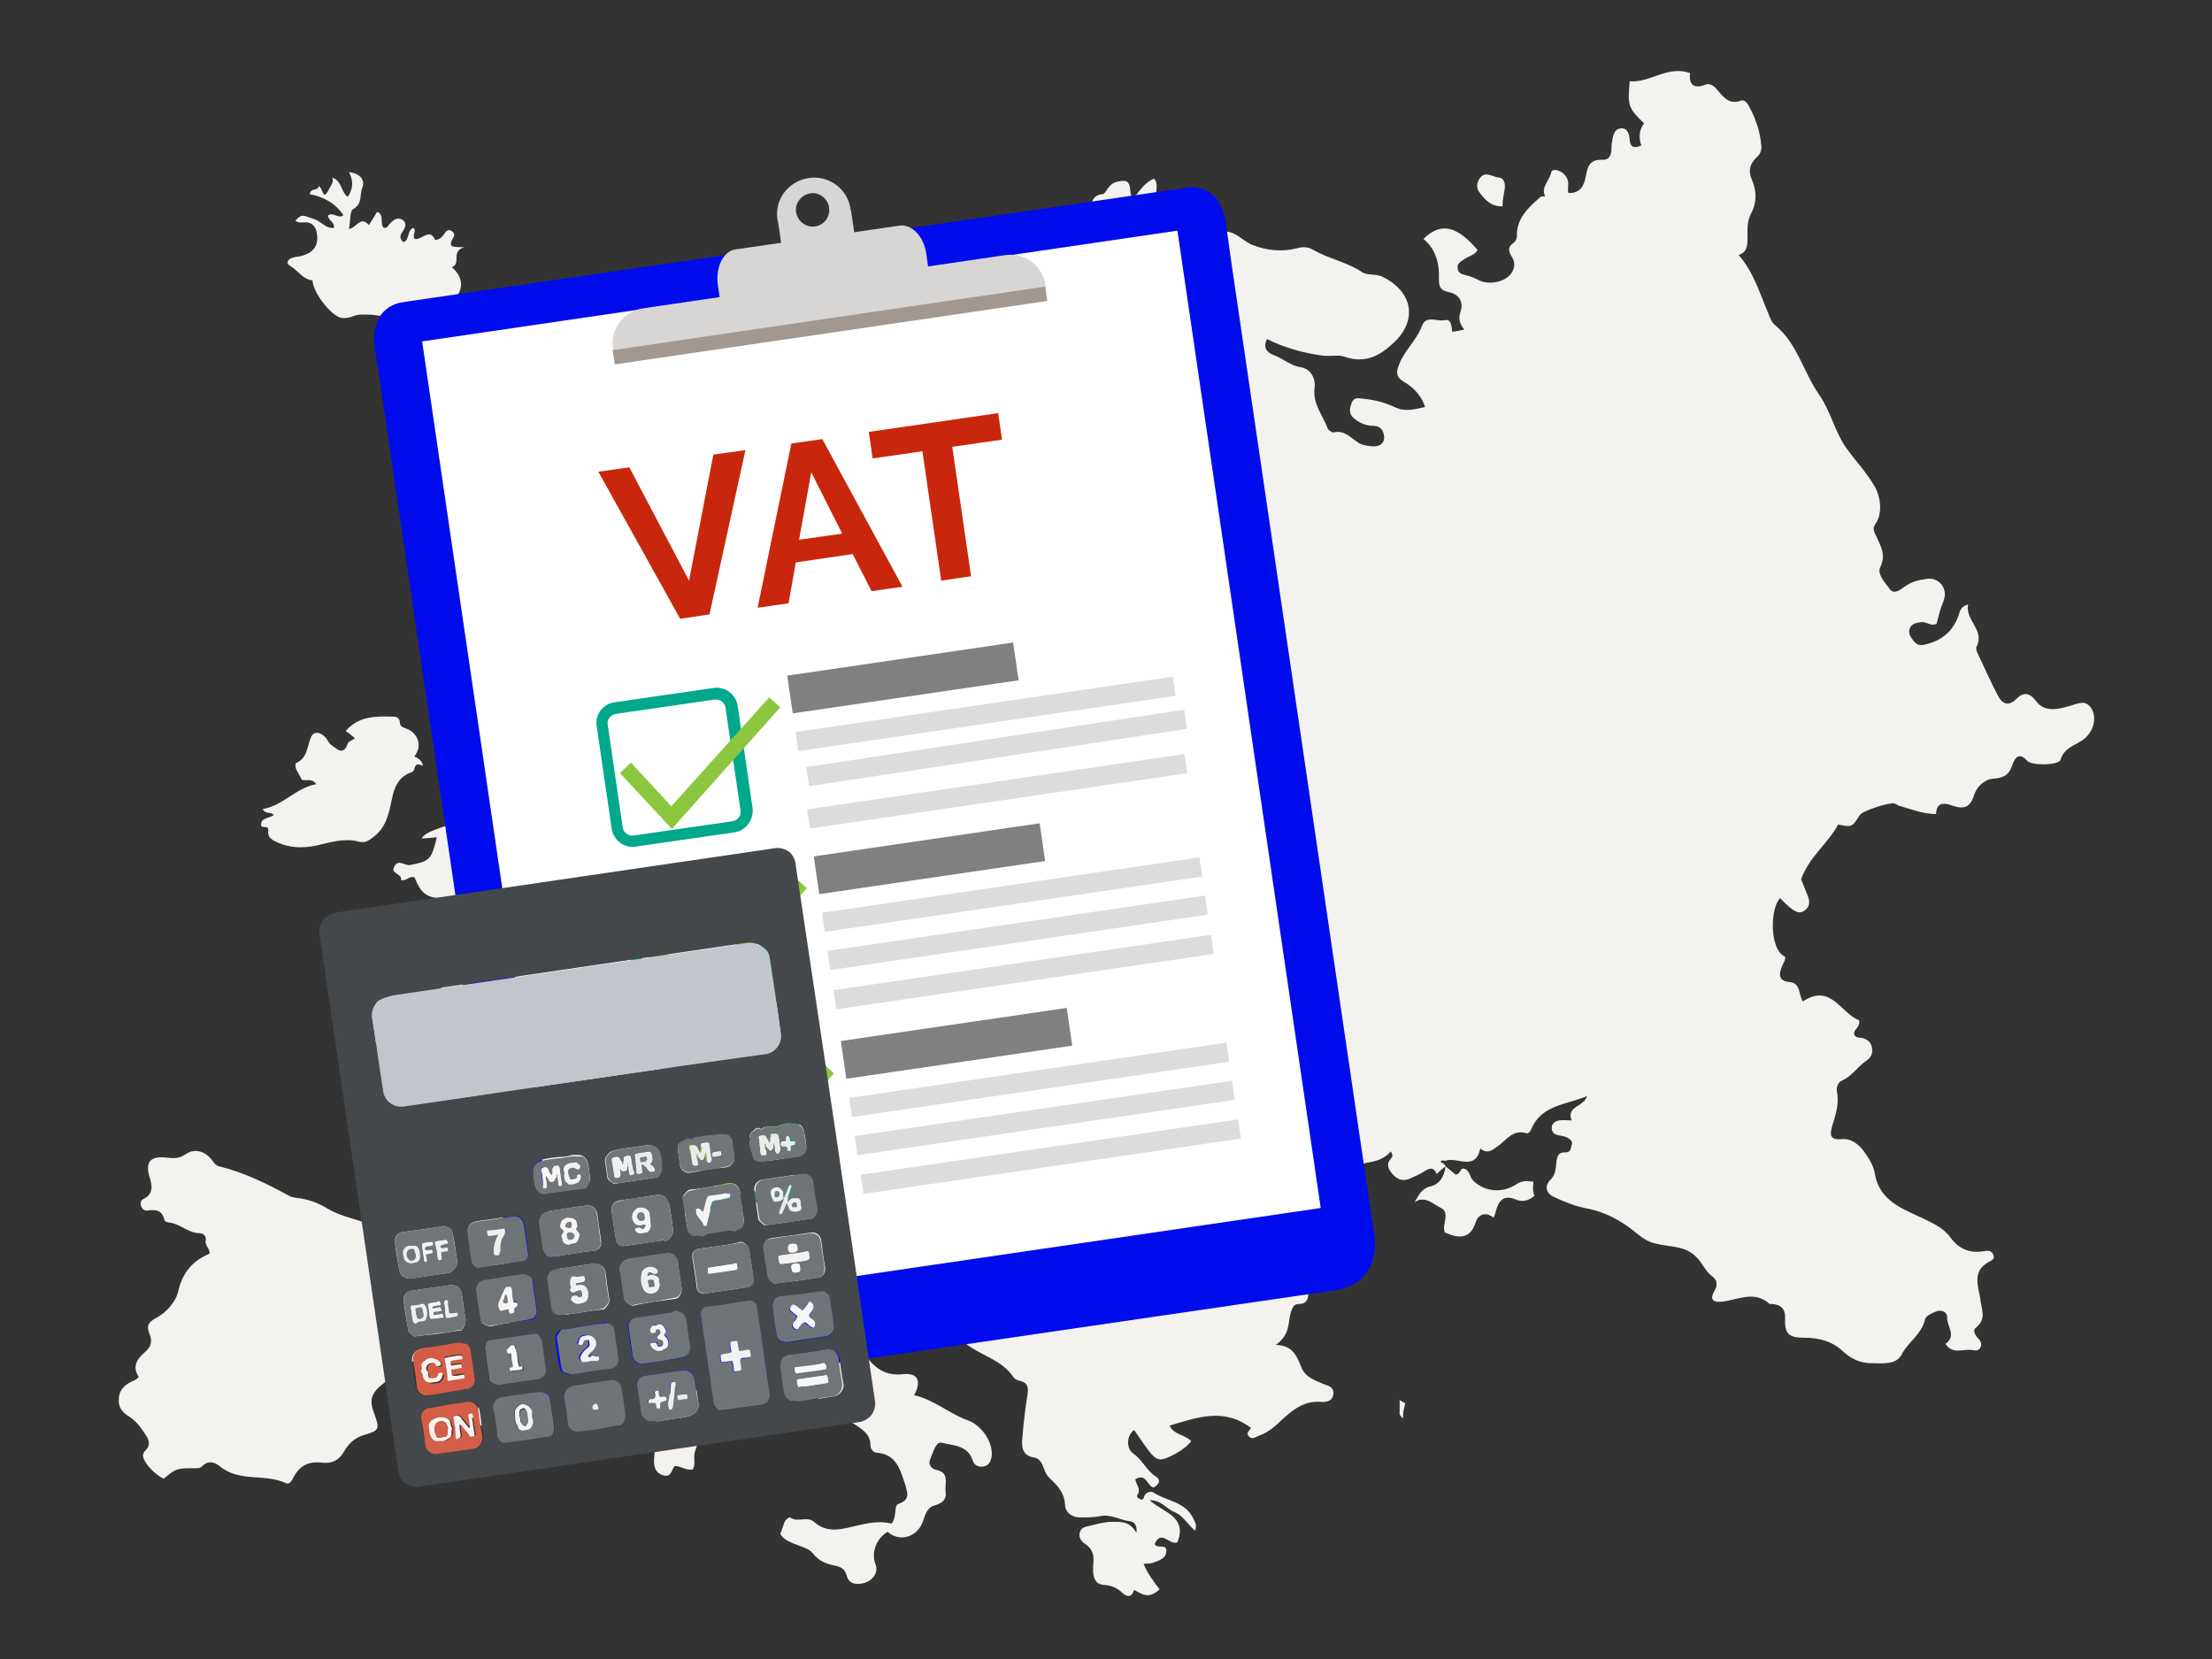
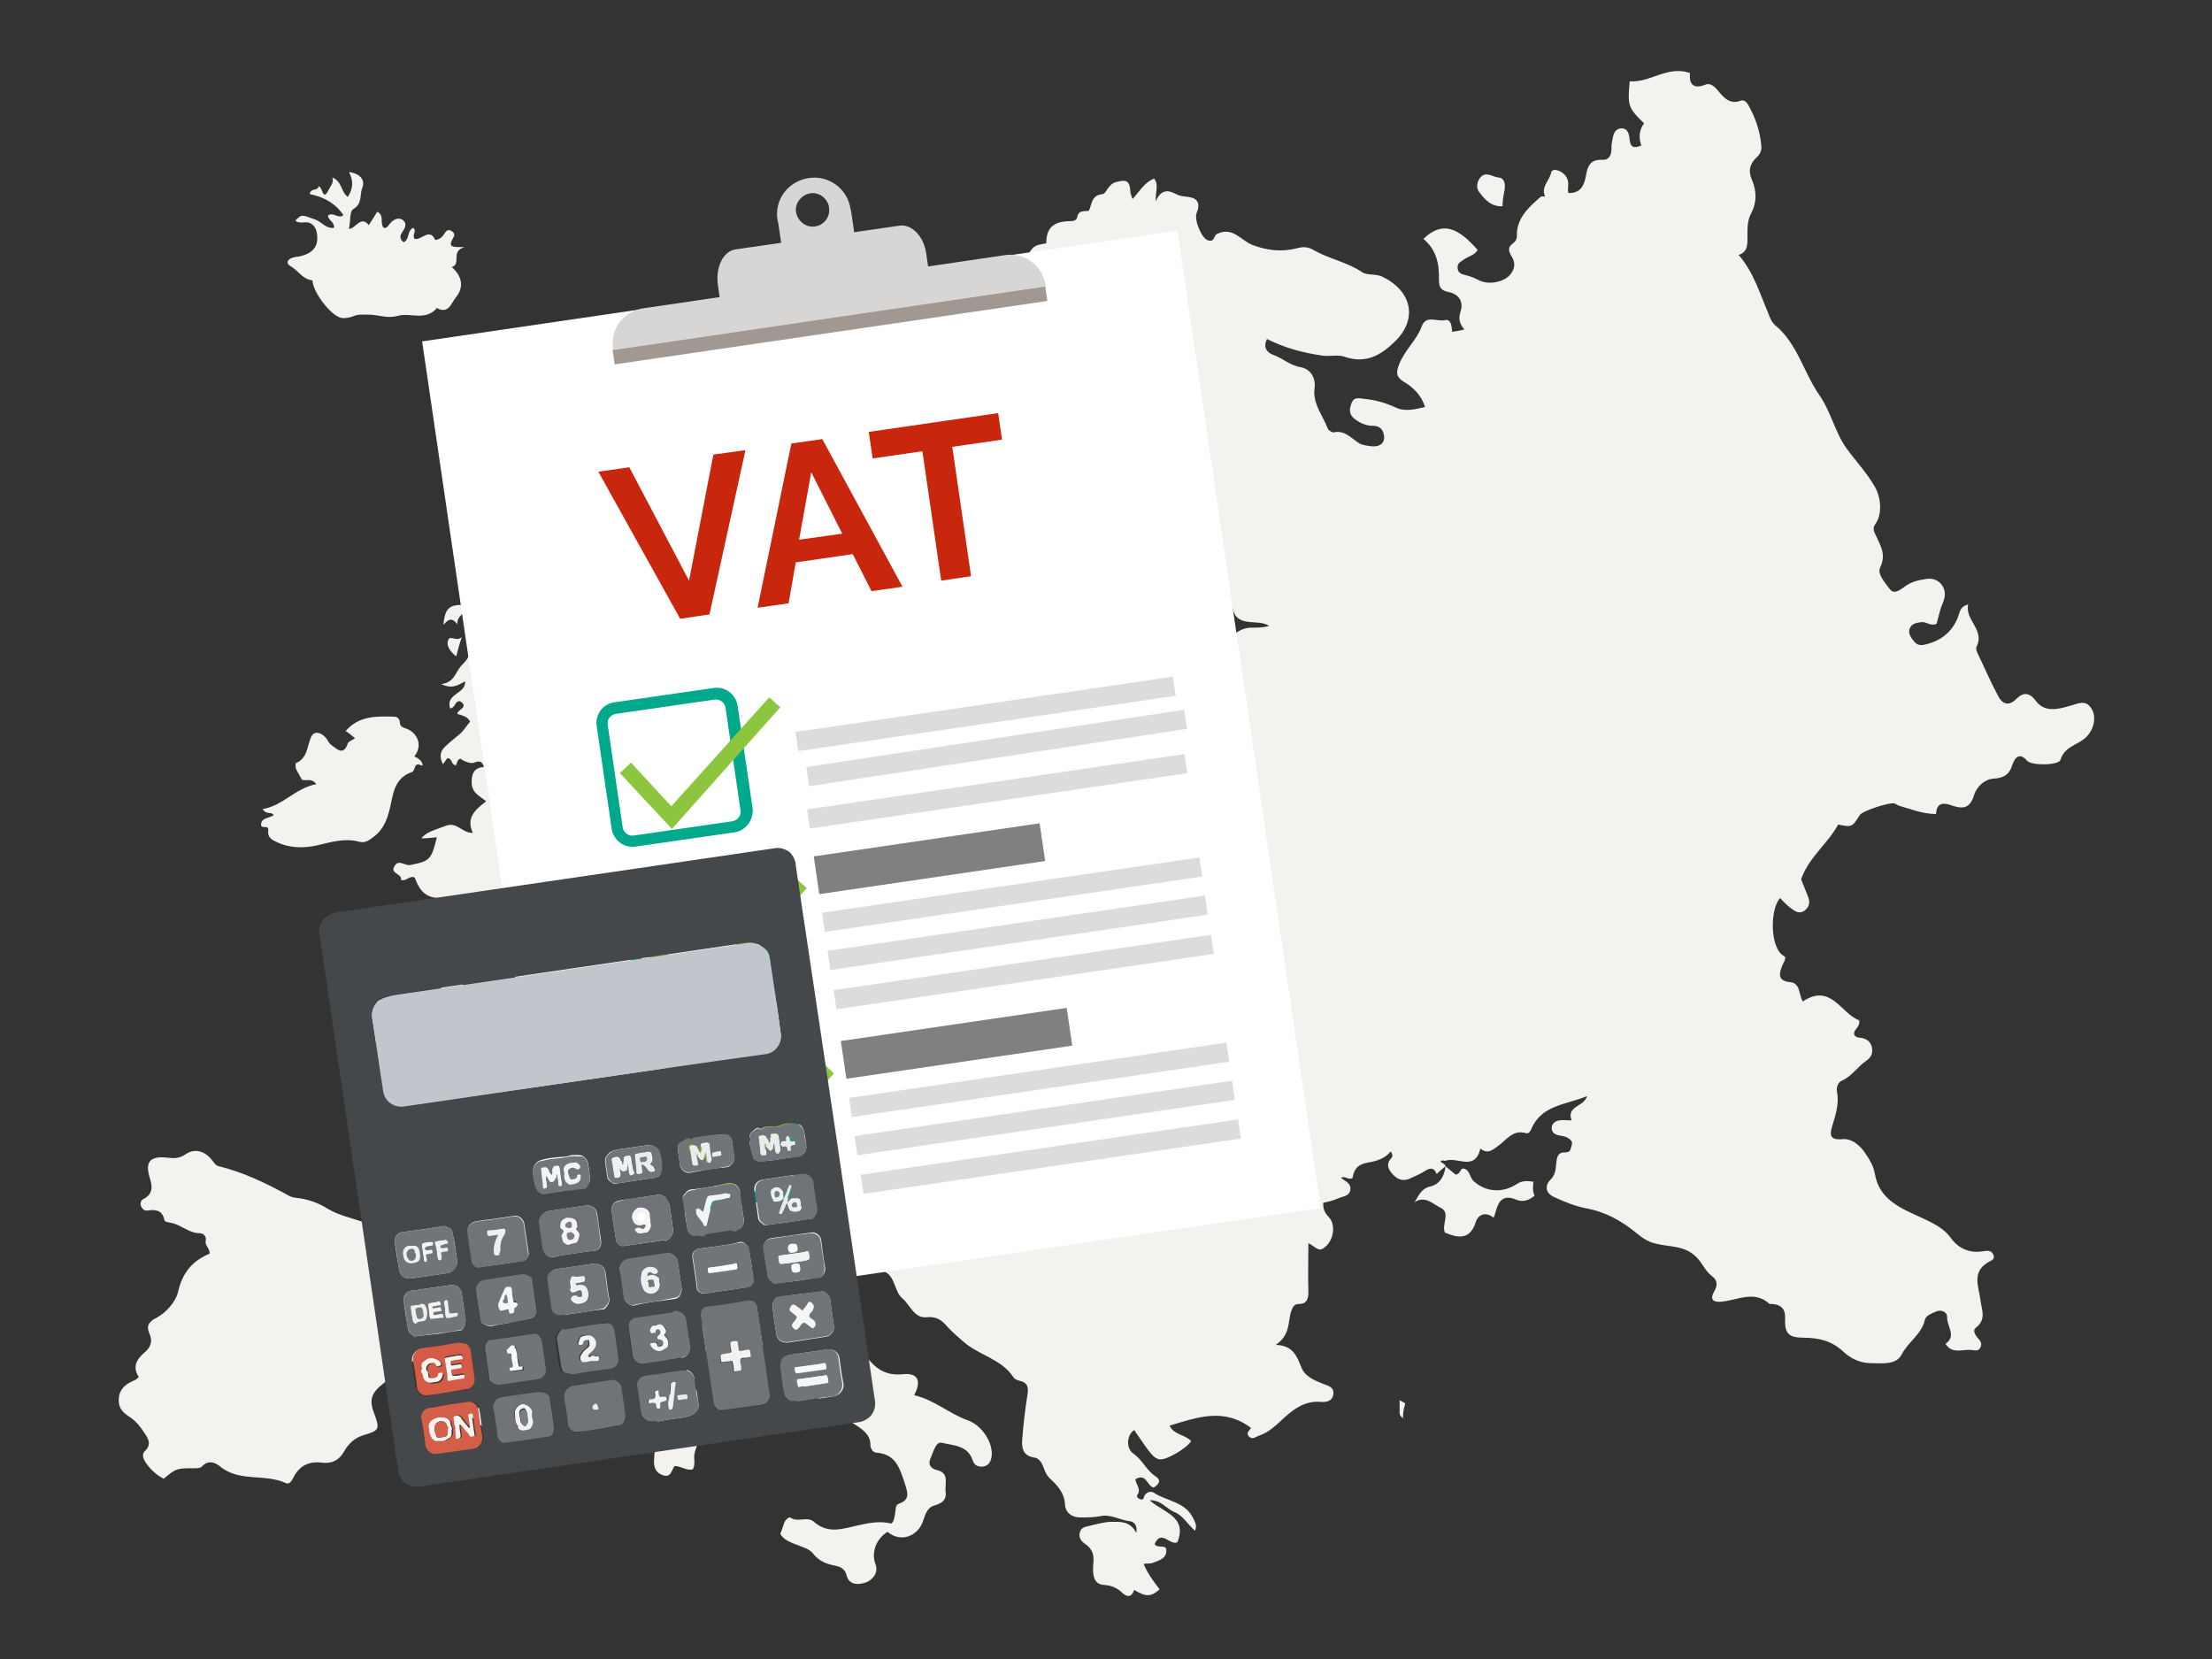
<svg xmlns="http://www.w3.org/2000/svg" version="1.1" id="Layer_1" x="0px" y="0px" viewBox="0 0 400 300" style="enable-background:new 0 0 400 300;" xml:space="preserve">
  <rect x="0" y="0" width="400" height="300" fill="#333333" stroke="none" />
  <style type="text/css">
	.st0{fill:#F3F2EF;}
	.st1{fill:none;}
	.st2{fill:#B78A4F;}
	.st3{fill:#000CEB;}
	.st4{fill:#FFFFFF;}
	.st5{fill:#00A88C;}
	.st6{fill:#8CC63E;}
	.st7{fill:#808080;}
	.st8{fill:#DCDCDC;}
	.st9{fill:#D8D5D5;}
	.st10{fill:#A19991;}
	.st11{fill:#44484B;}
	.st12{fill:#C2C5CC;}
	.st13{fill:#6F7478;}
	.st14{fill:#707579;}
	.st15{fill:#717579;}
	.st16{fill:#707478;}
	.st17{fill:#D45C46;}
	.st18{fill:#D45E48;}
	.st19{fill:#72767A;}
	.st20{fill:#F2F2F3;}
	.st21{fill:#EAEBEC;}
	.st22{fill:#F8F9F9;}
	.st23{fill:#EEF0F0;}
	.st24{fill:#F4F4F5;}
	.st25{fill:#F6F6F6;}
	.st26{fill:#E7E7E9;}
	.st27{fill:#F8F2EF;}
	.st28{fill:#7A7E81;}
	.st29{enable-background:new    ;}
	.st30{fill:#C9270D;}
</style>
  <g>
    <path class="st0" d="M261.4,210.9c-0.5,0.4-1,0.8-1.6,1.4c-0.5-1.3-1.3-1.1-2.2-0.5c-0.8,0.5-1.7,0.9-2.6,1.3   c-1.3,0.6-2.3,0.2-3.2-0.8c-0.8-0.9-1.2-1.8-0.2-2.9c0.3-0.3,0.2-0.7-0.1-1.2c-1,1.3-2.7,1.8-4,2c-2,0.3-2.7,1.3-2.9,2.8   c-0.8,0.5-1.4-0.5-2.1,0c0.7,0.6,1.8,0.9,1.7,2.1c-0.2,1.3-1.4,1.2-2.2,1.6c-0.9,0.4-1.8,0.6-2.7,0.8c-0.1,1.1,0.3,1.9,1,2.6   c1.4,1.5,0.8,4.6-1.1,5.7c-0.9,0.5-1.4-0.4-2.6-1c0,3.2-0.1,6,0,8.8c0,1.3-0.3,2.2-1.7,2.2c-1,0-1.2,0.7-1.5,1.6   c-0.5,1.8-0.1,4-2.7,5.8c3.1,0.1,3.8,2,4.6,4c0.7,1.8,2.4,2.4,4.1,3.1c0.9,0.3,1.9,0.6,1.7,1.9c-0.2,1.2-1.3,1.4-2.3,1.3   c-2.7-0.2-4.6,1.1-6.5,2.8c-1.4,1.3-2.8,2.7-4.6,3.3c-0.6,0.2-1.2,0.8-1.8,0.2c-0.8-0.7,0.3-1.3,0.3-1.6c-4.9-3.7-9.7-1.9-14.7-0.4   c0.8,1.7,2.8,1.6,3.9,2.8c-0.9,1.4-4.6,3.5-5.7,3.3c-1.1-0.2-1.6-0.9-4.6-5.3c-1.3,0.8-1.6,3.3-0.1,4.3c1.6,1.1,2.3,3,4,4.1   c1.1,0.7,0.5,1.5-0.4,2c-1.2-0.3-1.3-2.7-3.3-1.5c0.1,0.9,1.1,1.8,0.4,2.8c-0.3,0.4,0.2,0.7,0.5,0.8c0.5,0.2,0.6-0.1,0.7-0.5   c0.3-0.8,1.2-1,1.7-0.7c2.4,1.6,5.7,1.6,7.2,4.7c0.3,0.7,0.7,1.2,0.3,2.2c-1.4-1.2-2.2-2.8-3.8-3.4c-1.4-0.6-2.4-2.2-4.4-2.1   c2.4,2.2,6.9,2.9,5,7.6c-1.4,0.6-2.9-2.4-4.1,0.3c0.5,1,2.3-0.2,2.1,1.4c-0.1,1.3-1.4,1.6-2.4,2c-0.5,0.2-1.1,0.1-1.7,0.2   c0.7,1.7,1.8,3.2,2.9,4.6c-1.6,1.4-2.5,1.4-4.6,0.1c-0.5,1.5-1.4,1.3-2.3,0.4c-0.9-0.8-1.8-1.2-3.2-1.3c-2.1-0.1-2-2.4-1.9-3.8   c0.2-1.7-0.2-2.8-1.6-3.7c-0.7-0.5-1.1-1.2-0.8-2.1c0.3-0.9,1.1-0.9,1.8-1.1c1.3-0.3,2.6-0.7,3.9-0.7c1.6,0,3.3-0.2,4.5,2   c0.2-1.5-0.5-2-1.1-2.1c-1.9-0.2-3.6-1.4-5.6-0.9c-1.1,0.2-2.3,0.2-3.5,0.2c-1.5,0-2.6-0.9-2.7-2.2c-0.1-2.3-1.4-3.6-2.8-4.9   c-0.5-0.5-0.8-1.1-1-1.7c-0.3-0.9-0.8-1.8-1.6-2c-2.5-0.3-2.5-2.1-2.3-3.9c0.2-2.5,0.5-5,0.9-7.5c0.2-1.2,0.1-2.2-1.4-2.5   c-0.4-0.1-0.9-0.3-1.1-0.6c-2.2-3.4-6.3-4-9.1-6.5c-1-0.9-2-1.7-2.9-2.7c-1-1.2-2-1.9-3.8-1.7c-2.2,0.2-2.9-2.2-4.3-3.4   c-1.5-1.2-1.2-3.7-3.1-4.8c-0.5-0.3-0.1-1.2,0-1.9c0.3-1.5-0.2-2.8-1.6-3.5c-0.8,0.4-1,1.2-1.6,1.8c-0.5,0.5-0.7,1.5-1.7,1.2   c-0.8-0.2-1-1.1-1.2-1.7c-0.7-1.8-0.8-3.6,0.9-5.1c-2,0.4-4,0.8-6,1.1c-2.2,0.3-2.6,0.9-1.6,2.8c0.4,0.8,0.1,1.4-0.3,2   c-1.6,3.1-1,5,2.2,6.2c3.3,1.3,5.1,4,4.9,7.5c-0.1,1.7,1,2.7,1.8,3.9c1.8,2.5,3.6,4.6,7.3,4.2c2.8-0.3,3.5,1.2,2.1,3.8   c3.6,0.8,6.3,3.3,9.6,4.5c2.7,0.9,4.8,4.2,4.4,6.7c-0.2,0.9-0.5,1.5-1.5,1.7c-0.9,0.1-1.6-0.2-1.9-1.1c-0.9-2.8-3.6-2.7-5.6-3.2   c-1.1-0.3-1.6,1.9-2.1,3c-0.4,0.9,0.2,1.7,1.1,1.9c2.5,0.5,1.5,2.5,1.7,3.9c0.2,1.5-0.6,2.1-1.9,2.5c-1.3,0.3-1.7,1.4-2.1,2.6   c-0.9,3.1-4.2,4.2-6.5,2.2c-2,1.2-3,3.7-2.2,5.8c0.7,1.8-0.8,3-1.6,3.3c-1,0.4-3.1,0.8-3.6-1.2c-0.3-1.2-1.1-1.6-2.2-1.8   c-1.5-0.3-2.8-0.8-3.9-2.2c-0.7-0.9-2.1-1.2-3.3-1.7c-0.9-0.4-1.9-0.7-2.6-1.8c0.2-0.6,0.5-1.3,0.7-2c0.2-0.6,0.9-1.1,1.1-1   c1.3,1,3.1-0.3,4.3,0.8c2.6,2.3,5.3,1.2,8.1,0.6c1.8-0.4,3.7-0.8,5.9-0.3c0.4-0.3,0.6-1.2,0.7-2.1c0.1-0.6,0-1.3,0.7-1.5   c2-0.7,1.5-2,1.1-3.4c-0.9-2.6-1.5-5.5-5.1-5.8c-0.7,0-1.2-0.7-1.2-1.4c0-1.9-1.4-2.8-2.8-3.7c-6.9-4.4-12.9-9.8-18.1-16   c-0.2-0.3-0.5-0.6-0.7-0.9c-2.4-3.6-2.9-8-4.9-12c-1.5,0.4-3.1-0.3-4.7-1c-1.1-0.5-2.1-0.6-2.8,0.4c-1.8,2.7-4.9,3-7.4,4.3   c-1,0.5-2.1,0.7-2.9,1.8c-0.9,1.4-3.9,1.1-5.1-0.3c-1.6-1.9-3.3-3.3-6-3.1c-0.3,0-0.8-0.1-1-0.3c-2.2-2.3-4.5-0.7-6.6,0   c-2.3,0.7-1.9,2.7-1.7,4.4c0.3,3.2-0.5,5.4-3,6.2c-3,1-6.1,2.3-9.4,2c-1.8-0.2-3.1,0.4-4.3,1.7c-1.9,2.2-4.4,3.6-6.7,5.4   c-2.2,1.7-2.6,3-1.6,5.5c1,2.7,0.9,3-1.9,3.8c-1.7,0.5-2.8,1.6-3.6,3c-0.9,1.6-2.2,2.2-4,2c-2.3-0.3-4,0.5-5.1,2.6   c-0.3,0.6-0.7,1.4-1.4,1.1c-3.8-1.8-8.5-0.1-12-3.1c-0.9-0.7-2.1-1.1-3.2,0.1c-0.3,0.3-0.8,0.3-1.2,0.3c-3.4,0-3.4,0-5.7,1.9   c-1.2-0.6-2.3-1.6-3.1-2.7c-0.4-0.6-1.1-1.6-0.2-2.4c1.2-1.2,0.4-2.3-0.2-3.2c-0.7-1.1-1.6-2.2-2.7-2.9c-1.4-0.9-2.1-1.8-1.9-3.5   c0.2-1.7,1.4-2.5,2.8-3.1c0.3-0.1,0.5-0.3,0.8-0.6c-1.2-1.8-0.4-3.2,1-4.4c1.1-0.9,1.6-2,0.9-3.5c-0.5-1.2-0.3-2,1.3-2.8   c1.7-0.9,3.5-2.9,3.9-4.7c0.8-3.5,2.6-5.6,5.7-6.9c0.1-0.9-0.9-1.5-0.7-2.3c0.2-0.9-0.5-1.4-1.1-1.4c-2,0-3.4-1.6-5.3-1.9   c-0.5-0.1-1-0.1-1.1-0.6c-0.4-1.7-1.6-1.8-3-1.6c-0.6,0.1-1-0.3-1.2-0.8c-0.2-0.5,0-1,0.3-1.2c2.1-1,1.7-2.6,1.2-4.2   c-0.7-2.5,0.1-3.6,2.8-3.4c1.3,0.1,2.4,0.4,3.8-0.6c1.8-1.2,3.7-0.4,4.9,1.3c0.3,0.4,0.6,0.8,1.1,0.9c4.5,1.1,8.6,3.1,12.6,5.3   c0.7,0.4,1.4,0.4,2.1,0.5c1.8,0.3,3.4,0.9,5,1.9c2,1.2,4.5,1.7,6.7,2.5c0.6,0.2,1-0.1,1.4-0.5c3-3.4,5.5-7.1,6.2-11.8   c0.1-0.4,0-1.1,0.3-1.2c2.1-1.3,1.7-3.6,2.4-5.5c-2.1-1-2.6-3.1-3.6-4.8c-0.2-0.3-0.4-0.9-0.2-1c1.5-1.8-0.1-3.1-0.6-4.6   c-0.1-0.4-0.4-1-0.7-1c-2.8-0.6-3.8-4.1-6.8-4.4c-0.7-0.1-1.5-0.9-1.8-1.8c0.1-1.1,1.4-0.9,1.7-1.8c0.1-0.8-1.1-0.5-1.3-1.3   c0.1-0.1,0.2-0.4,0.3-0.4c1.2-0.6,2.4-0.7,3.7-0.4c1.1,0.2,2.1,0.5,3.4-0.2c1.1-0.6,2.5,0.3,2.9,1.3c0.6,1.3,1.5,1.5,2.8,1.6   c1.3,0.2,2.5,0.7,3.9,1c-0.2-1.6,0.4-3-0.1-4.6c-0.4-1.2,0-2.8,1.5-3c1.3-0.2,2.4,0.5,2.4,2.1c0,0.5,0.3,1,0.9,1.2   c2.3,0.7,4.4,2,6.9,2.1c0-0.9-1.3-0.8-0.9-2c2-0.3,4-0.9,6-1.8c1.2-0.5,1.8-1.2,2-2.5c0.6-3.2,0.8-3.3,4-3.4c0.8,0,1.7-0.1,2.4-0.4   c1.8-0.9,3.3-1,4.7,0.8c0.4,0.5,1.2,0.6,1.8,0.1c0.6-0.5,0.4-0.9,0.1-1.5c-1.3-2.5,1.5-3,2.4-4.3c0.8-1.1,1.9-1.9,2.2-3.4   c0.3-1.2,1-2.4,2.5-1.8c1.5,0.6,0.9,1.7,0.3,2.7c-0.3,0.5-0.5,0.9-0.1,1.5c1.4-0.5,1.5-1.7,1.4-2.8c-0.3-2.5,1.1-3.8,3.2-3.8   c1.7,0,3.5-1.4,5.3,0.1c2-2.7,4.3-2.5,7,0.9c0.8-0.4,0.2-1.4,0.7-1.9c0.5-0.6,1.3-0.5,1.9-1c-0.6-1.5-1.4-2.4-0.3-4.3   c0.9-1.5,1.4-4.8-0.3-6.9c-0.9-1.2-1-2.1-0.7-3.4c0.2-1.1,0.1-2.2,0.1-3.3c0-1,0.3-1.9,1.2-2.6c2.5,1.6,4.4-0.7,6.6-1   c0.8-0.1,1.5-1,2.4-0.1c0.9,0.8,0,1.6,0,2.5c0.5,0.3,1.1,0.5,1.5,0.9c0.8,0.7,1.2,2.1,0.2,2.4c-2.1,0.8-2.5,3.1-4.3,4.1   c-2,1.1-2.3,3.1-1.9,5.2c0.5,2.3,1.5,4.2,4.3,4.2c1.8,0,1.2,1.4,1.3,2.5c1.9,0.2,3.5,0.1,5.1-0.6c3.4-1.5,5.6-0.6,6.9,2.9   c0.5,1.3,2.4,0.6,2.5,2.3c0.9-2.4,2.4-3.5,4.7-3.7c1.3-0.1,2.5-1,3.5-1.8c2.6-2.1,5.8-2.7,9-2.9c1.2-0.1,2,0.7,2.1,1.9   c0.2,3.1,2.7,1.6,4.1,1.9c1.1,0.3,1.6-1.5,1.6-2.6c0-0.7,0.1-1.3,0.5-1.8c1.3-1.8,2.1-2,3.8-0.5c0.9-0.8,0.4-2.9,2.4-2.5   c-1.8-4-1.9-8-0.7-12c0.4-1.5,1.2-2.8,1.6-4.3c0.6-1.9,2.4-2.9,4.1-2.9c1.6,0,2.8,1.6,3.8,3c0.1,0.2,0.1,0.4,0.2,0.6   c0.4,0.9,0.9,2.1,2.1,1.9c1.4-0.2,1.1-1.6,1-2.6c-0.2-2.2,0.9-4.1,1-6.3c-3.3,0.3-3.8-0.3-3.5-3.7c0-0.2,0.2-0.5,0.1-0.6   c-0.9-1.4-1.5-3,0.5-3.8c1.3-0.6,2.3-1.5,4-1.6c3.4-0.3,6.7-0.5,10.1,0.1c1.3,0.2,1.8-0.3,2.6-1.6c0.8-1.5,2.4-3.1,4.6-3.1   c1.1,0,2.1,0,3.2-0.3c-2.1-1.5-6.2,0.7-6.7-3.8c-3.8-0.2-7.1,1.5-10.5,2.9c-2.4,1-4.7,2.4-7.3,3c-1.3,0.3-2.3,1.4-3.8,0.9   c-0.9-0.3-1.7-0.7-1.8-1.7c-0.2-1.9-1.5-2.3-3.1-2.6c-0.9-0.2-1.7-0.3-2.5-0.8c-1.5-1-2-2.8-1-4.2c1.5-2.1,1.5-4.1,0.1-6.3   c-1.1-1.7-0.5-7.2,1.1-8.1c3.3-1.8,4.4-5.2,6.7-7.7c1.6-1.8,1.8-4.3,4.1-5.9c1.6-1-0.6-5.2-2.7-5.3c-0.8-0.1-1.6-0.4-2.4-0.4   c-1.7-0.1-3.7-0.6-3.9,2.2c0,0.4-0.4,0.9-0.7,1.1c-2.2,1.2-1.9,3.3-1.8,5.2c0.1,0.9,0.2,1.8-0.4,2.5c-1.1,1.3-1.5,2.9-2.1,4.5   c-0.6,1.5-2,2.8-3.6,3.5c-0.8,0.3-1.8,0.5-1.9,1.3c-0.7,3.3-3.5,3.6-6.3,4.5c1.9,1,1.6,2.4,1.1,3.9c-0.8,2.5-1.5,5.1-1,7.7   c0.2,1.1,0.5,2.2,2.1,2.1c0.8-0.1,0.9,0.6,1.2,1.1c0.5,0.9,0.9,1.9,2,2.5c1,0.5,1.2,2,0.7,2.5c-1.9,2-1.4,5.7-5.1,6.7   c-1.3,0.4-3.4,2.1-3.6,4.7c-0.5,5-1.6,9.9-3.9,14.5c-0.7,1.5-1.8,1.8-3.2,1.1c-1.8-0.9-4.9,0.9-5,2.9c-0.1,1.7-0.5,2.5-2.4,1.9   c-0.5-0.1-1-0.1-1.5,0c-1.8,0.2-3.1-0.1-2.7-2.4c0.2-0.8-0.4-1.5-0.7-2.3c-0.3-0.8-0.7-1.9-0.2-2.6c1.2-1.5,0.5-2.9-0.4-4   c-1.9-2.4-1.3-5.1-1.5-7.8c-0.1-0.7,0.2-1.6-0.1-2.2c-1.4-2.7-1.5-5.5-0.7-8.4c0.2-0.7,0-1.2-0.6-1.5c-1.4-0.7-1.6-1.6-0.1-3   c-1.4,0.5-1.8,1.2-1.8,2c0.1,1.6-0.9,2.8-1.5,4.1c-0.5,1.2-1.3,1.6-2.4,0.8c-0.7-0.5-1.2-0.4-1.7,0.1c-0.9,0.8-2.1,1.4-2.9,2.4   c-2.1,2.7-4.9,2.4-7.6,1.8c-1-0.2-2.3-0.5-2-2.1c0.1-0.5-0.5-0.7-0.8-0.9c-2.1-1.8-2.3-3.3-0.7-5.5c0.5-0.7,0.9-1.3,0.6-2.2   c-1-0.1-1.2,1.6-2.2,1c-0.8-0.4-0.5-1.2-0.3-1.8c0.3-1.1,0.6-2.4,2.1-2.4c0.4,0,0.7,0,1.1-0.1c0.1-0.9,0.1-1.8,0.7-2.5   c-2.7-1.3-2.8-2.1-1.6-5c0.5-1.1,0.4-2.7,0.1-3.7c-0.6-2.4,0.7-3.4,2.3-4.5c-0.6-2.7-0.4-2.9,2.5-2.8c1.3,0.1,2.5,0.3,3.1-1.6   c0.3-1.2,1.7-0.2,2.7-0.3c0.1-1.2,0.8-1.9,2.1-1.9c1.1,0,1.9-0.5,2.7-1.3c1.8-1.8,4.6-2.2,6.3-4.3c0.9-1.1,1.1-2.6,2.5-3.3   c1.4-0.7,2.6-1.5,3.9,0.4c-0.4-1.7,0.5-2.8,1.3-3.8c0.7-0.9,0.9-1.6,0.8-2.7c-0.1-1.4,1.5-2.3,2.2-3.5c0.7-1.2,2.2-2,1.5-3.9   c-0.3-1,2.9-4.4,4.1-4.5c0.9-0.1,1.6-0.6,2.3-1.2c-1-2.9,0.6-5.7,3.4-6.9c2-0.8,4.5-1.1,5-4.3c0.2-1.2,1.1-3.9,3.7-3.7   c0.2,0,0.4-0.4,0.6-0.6c1.4-2.3,1.4-2.3,3.7-2.7c0-2.7,1.2-3.9,4-4c0.7,0,1.5,0,1.6-0.8c0.3-1.3,1.3-0.9,2.1-1.1   c0.6-1.2,0.4-2.8,2.5-3c0.7-0.1,0.9-1.8,2.5-2.2c1.9-0.5,2.4-0.1,2.5,1.7c0,0.4,0.2,0.8,0.4,1.4c1.3-1.4,2.1-3,3.9-3.7   c0.9,1.1,0.2,2.3,0.3,4.1c1-2.3,2.3-2,3.7-1.3c0.7,0.4,1.4,0.4,2.1,0.5c1.8,0.2,2.3,1.2,1.6,2.9c-0.5,1.2,0.8,4.4,1.9,4.9   c1.4,0.6,1.2-1,1.8-1.1c2.8-1.4,4.3,1.2,6.4,2c2.6,1,5.3,1.3,8,0.6c1.1-0.3,2-0.3,3,0.3c2.8,1.6,6.1,2.2,8.8,4   c1,0.7,2.5,0.2,3.8,0.9c5.4,2.7,6.1,7.7,2.3,11.5c-2.5,2.5-5.3,4.3-9.3,2.9c-1.1-0.4-2.7,0-4-0.2c-3.5-0.5-6.8-1.4-10-3   c-0.7,1.5-0.1,2.4,1.2,2.9c1.7,0.6,3,1.9,4.9,2.2c1.8,0.3,2.8,2,2.5,3.9c-0.3,2.8,1.5,4.8,2.4,7.2c0.1,0.3,0.8,0.7,1,0.7   c2-0.5,3.2,1,4.6,1.9c0.6,0.4,1.5,0.5,2.3,0.6c1.1,0.1,2.2-0.2,2.3-1.5c0-1.1-0.5-2.2-2-2.2c-1.3,0-2.4-0.5-3.4-1.3   c-1-0.8-0.9-1.7-0.5-2.8c0.4-1.1,1.2-0.9,2.1-0.8c2.1,0.2,4,0.7,5.9,1.6c1.7,0.8,3.5,0.3,5.3-0.1c-0.7-2.2-2.2-3.6-3.9-4.6   c-1.3-0.8-1.4-1.6-0.8-3.1c1-2.6,3.2-4.4,4.1-6.9c0.8-2.1,2.7-0.8,4.1-1.1c1.2-0.3,1.3,1,1.4,2.1c0.7-0.1,1.3-0.2,2.2-0.4   c-0.9-1.1-1.1-2-0.7-3.2c0.6-1.8-0.2-3.2-2.2-3.6c-1.4-0.3-1.7-0.9-1.7-2.3c0.1-2.8-0.5-5.4-2.8-7.3c3.5-3.4,6.4-1.9,9.8,2   c-0.5,0.9-1.5,1.1-2.3,1.6c-0.7,0.5-1.5,0.8-1.3,1.8c0.1,0.9,0.9,1,1.6,1.2c0.8,0.2,1.5,0.5,2.3,0.9c1.8,0.9,4.7,0.3,5.8-1.3   c0.7-1,0.7-2.1,0-3.1c-0.5-0.9-0.7-1.6,0.3-2.3c0.4-0.3,0.7-0.7,0.7-1.3c-0.1-3.2,2.1-5.2,4.3-7.1c0.1-0.1,0.4-0.1,0.8-0.1   c-0.8-1.7,0.8-2.8,1.1-4.3c0.2-1,2.3-0.3,2.9,1.1c0.4,0.9,0,1.7,0.2,2.6c2.3,0.1,2.9-1.5,3.2-3.2c0.3-1.7,0.8-2.9,2.9-2.8   c1.2,0.1,1.7-0.8,1.7-1.9c0-0.4,0-0.9,0.1-1.3c0.2-1.1,0.3-2.4,1.7-2.5c1.2,0,1.4,1.1,1.5,2.1c0.1,1.3,0.8,1.6,2.1,1   c-0.5-1.4-0.4-2.8,0.5-4c-2.9-2.8-3-3.2-2.6-7.6c3.7,0.3,6.8-2.9,10.9-1.5c-0.2,2,0.6,3,2.8,2.1c0.8-0.3,1.5,0.2,2.1,0.9   c1.1,1.3,2.2,2.8,4.3,2c0.5-0.2,1,0.2,1.3,0.7c1.3,2.3,2.2,4.8,2.4,7.5c0.1,0.9-0.3,1.6-0.9,2.1c-1.2,1.2-1.5,2.4-0.8,4   c0.9,2.1,0.9,4.2-0.2,6.2c-0.7,1.4-0.6,2.9-0.6,4.3c0,1.3,0,2.6-1.6,3.1c2.7,3.1,3.8,6.9,5.3,10.4c0.3,0.8,0.6,1.7,1.3,2.3   c4,3.3,5.1,8.4,7.9,12.5c2.2,3.1,2.9,6.9,5.1,9.9c1.6,2.2,3.5,4.2,4.9,6.6c1.2,1.9,1.6,5.1,0.2,7c-0.6,0.9-0.1,1.5,0.2,2.2   c0.8,1.8,1.8,3.3,0.7,5.6c-0.6,1.2,0.9,2.8,1.8,4c0.7,0.9,1.8,0.1,2.6-0.5c1.2-0.9,2.5-1.2,3.9-1.4c2.1-0.4,3.8,1.4,3.3,3.5   c-0.2,0.8-0.6,1.5-0.8,2.3c-0.2,0.8-0.4,1.5-0.6,2.3c-1.1,0.5-1.8-0.4-2.7-0.3c-0.8,0.1-1.7,0.2-2.1,1c-0.4,0.8,0,1.6,0.5,2.2   c0.5,0.7,1,1.1,2,0.9c2.9-0.6,5.1-2.2,6.2-5.1c0.3-0.8,0.3-1.8,1.8-2.2c-0.6,2.9,3.1,4.6,1.5,7.7c-0.1,0.2,0,0.6,0.1,0.9   c1.3,2.7,2.5,5.5,3.9,8.1c0.8,1.4,1.9,1.7,3.2,0.4c1.3-1.3,2.4-1.2,3.6,0.4c1.5,2,3.8,1.5,5.9,0.9c1.6-0.4,3.1-1.4,4.2,0.6   c0.9,1.7,0.2,4-1.4,5.3c-1.5,1.2-3.6,1.5-4.3,3.8c-0.3,1-5.1,1.1-6,0.2c-1.4-1.6-2.2-0.7-2.7,0.7c-0.5,1.7-1.5,2.4-3.4,2.5   c-1.6,0.1-3,1.4-3.5,2.9c-0.7,2.3-1.8,2.7-3.9,2c-1.4-0.5-2.9-0.8-3,1.5c-2.4,0-4.6-0.9-6.7-1.5c-0.3-0.1-0.5-0.3-0.8-0.4   c-0.8-0.3-5.8,1.3-6.3,2.1c-1.4,2.2-1.4,2.2-3.9,1.7c-1.9,3.5-5.3,5.9-6.7,9.9c0.4,1,0.8,2,1.2,3c0.4,1,0.4,1.9-0.5,2.6   c-1,0.8-1.8,0.2-2.6-0.4c-0.7-0.5-1.3-1.2-1.9-1.8c-1.8,1.8-2,9.3,0.9,10.6c0.1,0.6-0.3,1.1-0.5,1.6c-0.6,1.4-0.9,2.8,1.4,3   c1.9,0.2,1.5,2.1,2.3,3.5c5.1-3.4,6.9,2.2,10.2,3.4c0.2,1.4-1.1,1.6-0.9,2.6c0.3,0.6,0.9,0.5,1.4,0.6c0.9,0.2,1.6,0.7,1.8,1.7   c0.2,1-0.1,1.8-1,2.4c-1.6,1.1-2.6,2.8-4.4,3.6c-0.8,0.3-1.1,1.4-0.9,2.1c0.4,2.2-0.3,4.2-0.9,6.2c-0.4,1.4-0.5,2.5,1.8,2.3   c1.7-0.2,3.3,1.1,4.3,2.7c0.7,1,1.4,2.2,1.6,3.4c0.8,5.1,5.1,6.5,8.9,8.3c1.9,0.9,3.7,1.8,4.9,3.5c1.4,1.9,3.3,2.7,5.6,2.4   c0.8-0.1,1.7-0.4,2.1,0.7c0.3,0.9-0.7,1-1.2,1.4c-2.7,1.7-1.5,4.3-1.2,6.5c0.2,1.9,1.2,3.6-0.8,5.2c-0.6,0.4-0.2,1.2,0.3,1.8   c0.5,0.5,0.9,1.1,0.5,1.8c-0.4,0.8-1.2,0.4-1.8,0.4c-1.5-0.1-3.3,0.8-4.5-1.1c2.1-1.4,0.2-3.2,0.3-4.9c0-0.8-1-1.4-2.1-0.9   c-0.7,0.3-1.7,0.7-1.9,1.4c-0.6,2.7-3,4-4.2,6.3c-1,2-3.6,1.6-5.6,1.6c-1.9,0-3.6-0.8-5-2.1c-2-1.9-4.4-2.5-7.1-2.5   c-2.7,0-3.5-0.7-3.4-3.4c0.1-1.8-0.7-2.6-2.4-2.7c-0.1,0-0.3,0-0.4,0c-2.8-2.6-5.9-0.6-8.9-0.4c-1.8,0.1-1.7-0.9-1.1-1.9   c0.7-1.2,0.5-2.1-0.5-2.8c-1.3-1-1.8-2.7-3.2-3.8c-2.1-1.7-4.5-1.4-6.8-2c-1.5-0.3-2.6-1.1-3.8-2.1c-2.6-2.1-5.5-3.7-8.9-4.3   c-2-0.4-4-1.2-5.9-2.1c-1.4-0.7-1.6-2-0.5-3.1c0.8-0.8,0.9-1.7,1-2.7c0.1-0.9,0.1-2.3,1.6-2.2c1.1,0,1-0.7,1.2-1.3   c0.3-0.7-0.3-1.1-0.8-1.4c-0.4-0.2-1-0.3-1.5-0.4c-0.7-0.1-1.3-0.5-1.3-1.3c0-0.9,0.7-1.3,1.4-1.4c0.6-0.1,1.3,0,2.2,0   c-1-2.6,2.2-2.4,2.8-4.4c-3.8,1.6-8.3,1.6-10.1,6c-0.2,0.4-0.5,0.9-1,0.7c-2.4-0.7-3.6,1.4-5.1,2.4c-0.9,0.6-1.7,1.5-3.1,0.4   c-1,4.2-4.2,1.4-6.3,2.2c-0.2,0.1-0.7-0.3-0.9,0.2C261.2,210.5,261.4,210.7,261.4,210.9L261.4,210.9z" />
    <path class="st0" d="M79,151.4c-0.9,0.1-1.8,0.2-2.8,0.2c0.9-1.1,1.8-1.3,4.5-2.3c2-0.7,2.9,1.4,4.8,1.3c-1.3-2.8,0.5-4.2,2.4-5.7   c-1-0.9-2.5-1.4-2.6-3.2c-0.1-1.7,0.4-2.9,2.2-3c-0.5-1.7-1.5-0.7-2.2-0.7c-0.8-0.1-1.5-0.4-2-0.8c-0.7,0.1-0.6,0.9-0.9,1.2   c-0.9-0.2-0.6-1.3-1.5-1.3c-0.2,0.2-0.4,0.6-0.8,1.1c-0.6-1.2-0.6-2.2,0.3-3.1c0.9-0.9,2-1.7,3-2.6c0.6-0.6,1.1-1.4,1.6-2   c-0.5-1-1.4-1.1-2.3-1.4c0-0.8,2.2-1.2,0.5-2.3c-1-0.1-0.8,1.2-1.8,1.3c-0.9-2.7,2.9-2.6,2.7-4.9c-1.1,0.6-2.3,1.5-4.3,0.5   c2.4-0.3,2.5-2.1,3.6-3.3c0.8-0.9,2-1.8,1.2-3.4c-0.3-0.6-0.1-1.4,0.7-1.9c1-0.6,1.6,0.3,2.6,0.9c-0.9-2.9,3-2.7,2.5-5.3   c2.2,1.7,4.7,1.8,7.2,2.5c-0.6,2.2-2.5,2.5-3.9,3.3c-1.4,0.9-3.2,1.4-3.3,3.8c1.6-0.2,2.9-0.4,4.1-0.6c2.1-0.4,3.3,1.2,5,1.7   c0.6,0.2,0.6,1.1,0.2,1.5c-1,0.9-2.1,1.5-2.2,3.3c-0.1,1-2.1,3.1-4.4,2c-0.2-0.1-0.6,0-0.8,0c-0.2,0.9,1,0.8,1,1.6   c-0.5,0.9-1.9,0.5-2.3,1.5c3.3,0.4,5.1,3,5.1,6.4c0,1.5,0.1,3.1-0.2,4.6c-0.1,0.4,0.1,0.9,0.4,1.2c0.6,0.6,1.6,0.7,2,1.6   c0.4,0.9,0.4,1.9,0.4,2.8c0,0.9,0,1.8,0,2.7c-0.6,0-1.1,0-1.7,0c0.1,0.2,0.1,0.4,0.2,0.4c2.7,1.7,2.9,3.3,0.7,5.6   c-0.4,0.4-0.7,0.7-0.4,1.4c1.2,0.3,2.3-0.9,3.7-0.3c1.2,0.5,2.7,0.5,2.8,2.2c0.1,1.8-0.4,3.5-2,4.6c-0.6,0.4-1.4,0.9-2,0.8   c-1.5-0.2-1.6,0.8-1.7,1.7c-0.8,0.5-1.5-0.6-2.3,0.1c0.7,2.2,2.7,1.8,4.4,2c-1,2-4,3.6-6.1,2.8c-1.8-0.6-3.5-1-5.3-1.3   c-1.1-0.2-2-0.8-2.8-1.5c-1.6,1,0,1.3,0.6,2c-2.2,0.2-3.6-3.1-5.7-0.9c-1.3-1.5-1.3-1.5-5.4-2.4c-1.1,2.7-1.1,2.6-3.8,1.2   c-1.1-0.6-2.3-1.2-3.7-0.2c-0.6,0.5-1.6,0.4-2.6,0.6c-0.4-2.2,1.6-2.7,2.5-2.9c2.1-0.4,3.5-1.9,5.2-2.8c1.2-0.7,1.7-0.4,2.4,0.1   c2.5,1.3,4.9,0.7,6.9-1.7c-4.7,0.8-6.3,0.1-7.6-3.4c-0.9-0.5-1.6,0.8-2.5,0.4c0.3-1.1-2-1.1-1.2-2.4c0.8-1.5,1.9,0,3-0.3   C77.7,155.7,78,155.5,79,151.4z" />
    <path class="st0" d="M56.5,50.7c-1.8-0.2-2.6-1.8-4-2.6c-0.8-0.4-0.6-1.2,0.4-1.5c0.4-0.1,0.7-0.2,1.1-0.2c2.5-0.5,3.7-1.8,3.3-4.2   c-0.1-0.9-0.7-2-2-2c-0.6,0-1.3,0.2-1.9-0.3c1.2-1.2,1.1-1.1,3.6-0.2c1.2,0.4,1.9,1.7,3.4,1.5c0.1-1.1-1-1.3-1.1-2.2   c0.9-0.8,1.9,0.7,2.8-0.1c-1.5-2.2-3.6-3.3-6.1-3.8c0.2-1.2,1.5-0.5,1.6-1.4c0.8,0,0.7,3,1.9,0.5c0.3-0.6,0.9-1.2,0.6-2.1   c1.8,0.7,1.5,2.6,2.8,3.5c0.9-1.4,1.1-2.8,0.2-4.5c2,0.3,3,1.4,2.4,2.9c-0.5,1.2,0.1,2.8-1.6,3.8c-0.7,0.4-0.5,2.2-0.8,3.6   c1.3-0.1,2.1-2.5,3.6-0.7c0.6-0.9,1-1.6,1.5-2.4c1.4,0.6,0.4,2.1,1.2,2.9c0.4,0.1,0.7-0.2,0.9-0.5c0.6-0.8,1.5-1.5,2.4-1   c1.1,0.7,0.5,1.6-0.1,2.5c-0.3,0.5-0.3,1.1,0.4,1.6c1.1-0.5,0.6-2.1,1.7-2.6c0.8,0.5-0.3,1.3,0.3,2c1.2,0.3,2.7-2.1,3.7,0.2   c0.9-0.1,1.3-0.6,1.7-1.2c0.3-0.5,0.7-0.8,1.3-0.4c0.6,0.4,0.5,0.8,0.2,1.3c-1.1,1.9,0.4,1.5,2.1,1.6c-2.6,0.7-0.5,3-2.3,3.6   c1.9,1.7,2.2,3.6,0.8,5.4c-0.9,1-1.3,3.2-3.5,2c-2,2.4-4.8,0.8-7,1.4c-2.1,0.6-3.8-0.3-5.6-0.2c-0.8,0-1.5-0.1-2.3,0.2   c-0.7,0.3-1.6,0.5-2.3,0.4C59.9,57.2,56.6,52.9,56.5,50.7z" />
    <path class="st0" d="M64.2,133.5c-0.7-0.6-1.2-1-1.7-1.3c2.4-2.8,5.6-2.7,8.8-2.6c0.6,0,1,0.5,1,1c0,0.9,0.8,1,1.3,1.2   c2.1,0.9,2.8,3.2,1.3,5c1.5,0.5,1.8,1.9,1.3,1.6c-1.5-0.7-1,1-1.7,1.2c-2,0.7-3,2.1-3.5,4.3c-0.6,2.6-0.9,5.5-3.4,7.4   c-0.9,0.7-1.6,1.2-2.7,0.9c-2.6-0.7-5.1,0.1-7.7,0.7c-2.4,0.5-4.9,0.5-7.3-0.7c-0.9-0.4-1.5-0.9-1.4-1.9c0.2-1.3-1.1-0.3-1.3-1.1   c0-1.4,1.5-1.2,2.3-1.8c-0.4-0.7-1.4,0-2-1.1c3.7-0.6,5.9-3.8,9.7-4.5c-0.9-1.2-1.8-0.5-2.6-0.8c-0.3-0.6-0.7-1.2-1-1.8   c-0.2-0.4-0.2-1.2-0.1-1.2c2.1-0.9,2-2.9,2.7-4.6c0.5-1.3,1.7-1,2.5-0.2c0.5,0.4,0.7,1.2,1.2,1.5c1,0.7,2.2,2.1,3-0.3   C63,134.1,63.6,133.9,64.2,133.5z" />
    <path class="st0" d="M261.4,210.9c0.6,0.5,1.2,1,1.8,1.5c0.8,0,0.8-0.9,1.3-1.1c1.3,0.1,1.2,1.5,1.9,2.2c2.2,2.1,5.3,2.3,7.9,0.6   c0.9-0.6,1.8-0.6,3-0.4c-0.1,0.8-0.2,1.7,0.2,2.5c-1.1,1-2.3,1.2-3.4,0.7c-2.2-0.9-3.1,0.2-3.6,2.1c-0.1,0.4-0.2,0.7-0.4,1.2   c-1.5-1.2-2.8-0.5-3.2,0.7c-1,3.2-3,3.1-5.6,2c-0.7-1.4,1.1-3.6-0.8-4.5c-1.3-0.6-2.8-2.3-4.7-1c0.7-1.1,1.1-2.3,2.6-2.8   C260.3,214.3,261.2,212.7,261.4,210.9C261.4,210.9,261.4,210.9,261.4,210.9z" />
    <path class="st0" d="M120,258.7c-1.3-0.8-2.3-3.8-1.9-5.1c0.2-0.8,0.8-1,1.5-1.1c1.1-0.3,2.3-0.5,3.4-0.9c2.9-1.2,4.3,0.1,4.6,3.4   c0.1,1.9-1.8,2.9-1.3,4.8c0.2,0.9-0.5,2-0.7,3c-0.2,0.9,0.2,1.9-0.3,2.9c-1.2,0.3-2.1-0.6-3.3-0.6c-0.6,0.7-0.6,2.3-2.3,1.6   c-1.5-0.6-1.5-2-1.4-3.1C118.3,261.7,119.3,260.3,120,258.7z" />
    <path class="st0" d="M125.5,249.3c-3-2.5-3.3-7.4-0.8-8.9c0.9-0.5,2-1.3,3.1-0.6c1.1,0.7,0.8,2.1,0.5,3   C127.6,245,126.5,247,125.5,249.3z" />
    <path class="st0" d="M151.4,144.7c0.7,0.5-0.5,1.2,0.6,1.7c-0.1-1.3,2.9-0.7,1.7-2.9c0.6-0.4,1.2-0.5,1.9-0.2   c0.1,3.2-0.1,3.8-3.3,8.4c-0.4-1.9-3-0.7-3.2-3.1C148.8,146.3,150.2,145.7,151.4,144.7z" />
    <path class="st0" d="M148.4,135.3c-2-1.1-6.8-0.6-8.6,0.9c-0.7-1.7,0.4-2,1.6-1.9c1.8,0.1,3.3,0,4.4-2c0.8-1.4,2.6-1.4,4.5-2   c-1.1,1.1-0.5,1.9-0.4,2.8C150,134,149.1,134.5,148.4,135.3z" />
    <path class="st0" d="M271.7,37.3c-2.1,0.1-3.3-1.3-4.3-2.7c-0.5-0.7-0.3-1.8,0.3-2.5c1-1.2,2.2-0.1,3.3,0c1.1,0.1,1.2,1.2,1.1,2.1   C271.9,35.3,271.7,36.2,271.7,37.3z" />
    <path class="st0" d="M198.7,129c-1.9-0.8-1.1-2.1-0.6-3.7c1.3,2.2,2.7-0.8,4.1,0.5C202,127.9,199.8,127.9,198.7,129z" />
    <path class="st0" d="M146.6,146.9c0.7,0,1.3,0.6,1.3,1.8c0,0.8-0.1,1.6-1.2,1.4c-1-0.2-2.4-0.1-2.5-1.6   C144.2,147.1,145.2,146.9,146.6,146.9z" />
    <path class="st0" d="M87.6,258.1c-1-0.4-1.4-1.2-2-1.6c-0.5-0.4-1.3-0.5-2.2-0.8c1.4-0.5,2.8-0.2,3.6-1.8c0.8,1,1.1,2.2,2.5,2.3   C88.8,256.9,88.2,257.5,87.6,258.1z" />
    <path class="st0" d="M82.7,112.9c-1.1-1.5-1.8-0.7-2.5,0.1c0.2-3.1,1.2-3.9,4.3-3.5C84.5,110.9,82.6,111.1,82.7,112.9z" />
    <path class="st0" d="M180.4,50.3c-1.1-1-0.4-2.1,0.2-2.8c0.4-0.4,1.4-1.5,2.2-0.4c0.5,0.7,0.1,1.6-0.8,2.1   C181.4,49.5,180.9,49.9,180.4,50.3z" />
    <path class="st0" d="M83.5,115.2c-0.5,1.5-0.7,2.4-1,3.5c-1-0.8-1.8-1.8-1.5-2.8C81.3,114.6,82.5,116.2,83.5,115.2z" />
    <path class="st0" d="M107.9,104.7c-2.1-1.9,1.1-2.4,0.9-3.8C109.1,102.3,109.2,103.6,107.9,104.7z" />
  </g>
  <g>
    <rect class="st1" width="400" height="300" />
  </g>
  <g>
    <rect x="122.9" y="138" transform="matrix(0.905 -0.425 0.425 0.905 -60.463 71.393)" class="st2" width="13.8" height="66.4" />
  </g>
  <g>
-     <path class="st3" d="M247.6,217.2L247.6,217.2L222.6,47l-0.9-6.5c-1.1-7.8-7-6.6-7-6.6l-1.2,0.2L73.8,54.5l-1.2,0.2   c0,0-5.9,0.6-4.8,8.4l1,6.5l25,170.2l0,0l0.9,6.4c0,0,1,7.7,8.3,7.3v0.1l1.1-0.2l137.5-20.1l1.1-0.2V233c7.1-1.8,5.9-9.4,5.9-9.4   L247.6,217.2z" />
-   </g>
+     </g>
  <g>
    <rect x="88.6" y="50.8" transform="matrix(0.989 -0.145 0.145 0.989 -18.657 24.341)" class="st4" width="138.1" height="178.7" />
  </g>
  <g>
    <path class="st5" d="M132.9,150.5l-18,2.6c-2.1,0.3-4-1.2-4.3-3.3l-2.7-18.5c-0.3-2.1,1.1-4,3.2-4.3l18-2.6c2.1-0.3,4,1.2,4.3,3.3   l2.7,18.5C136.3,148.2,134.9,150.2,132.9,150.5z M111.3,129.1c-0.9,0.2-1.6,1-1.4,2l0,0l2.7,18.5c0.1,0.9,1,1.6,1.9,1.5l18-2.6   c0.9-0.2,1.6-1,1.4-2l0,0l-2.7-18.5c-0.1-0.9-1-1.6-1.9-1.5L111.3,129.1z" />
  </g>
  <g>
    <polygon class="st6" points="121.5,149.9 112.1,139.8 114.1,137.9 121.4,145.8 139.1,126.1 141.1,127.9  " />
  </g>
  <g>
-     <rect x="142.7" y="119.2" transform="matrix(0.989 -0.145 0.145 0.989 -16.06 24.981)" class="st7" width="41.3" height="6.9" />
-   </g>
+     </g>
  <g>
    <rect x="143.8" y="127.4" transform="matrix(0.989 -0.145 0.145 0.989 -16.844 27.218)" class="st8" width="69" height="3.5" />
  </g>
  <g>
    <rect x="145.6" y="133.5" transform="matrix(0.989 -0.15 0.15 0.989 -18.227 28.512)" class="st8" width="69.1" height="3.5" />
  </g>
  <g>
    <rect x="145.9" y="141.4" transform="matrix(0.989 -0.145 0.145 0.989 -18.851 27.671)" class="st8" width="69" height="3.5" />
  </g>
  <g>
    <path class="st5" d="M137.7,183.2l-18,2.6c-2.1,0.3-4-1.2-4.3-3.3l-2.7-18.6c-0.3-2.1,1.1-4,3.2-4.4l18-2.6c2.1-0.3,4,1.2,4.3,3.3   l2.7,18.5C141.2,180.9,139.8,182.8,137.7,183.2L137.7,183.2z M116.1,161.8c-0.9,0.2-1.5,1.1-1.4,2l0,0l2.7,18.5   c0.1,0.9,1,1.6,1.9,1.5l18-2.6c0.9-0.2,1.5-1,1.4-2l0,0l-2.7-18.5c-0.1-0.9-1-1.6-1.9-1.5L116.1,161.8z" />
  </g>
  <g>
    <polygon class="st6" points="126.3,182.6 116.9,172.5 118.9,170.6 126.2,178.5 143.9,158.8 145.9,160.6  " />
  </g>
  <g>
    <rect x="147.5" y="151.9" transform="matrix(0.989 -0.145 0.145 0.989 -20.75 26.023)" class="st7" width="41.3" height="6.9" />
  </g>
  <g>
    <rect x="148.6" y="160.1" transform="matrix(0.989 -0.145 0.145 0.989 -21.535 28.259)" class="st8" width="69" height="3.5" />
  </g>
  <g>
    <rect x="149.6" y="167" transform="matrix(0.989 -0.145 0.145 0.989 -22.525 28.477)" class="st8" width="69" height="3.5" />
  </g>
  <g>
    <rect x="150.7" y="174.1" transform="matrix(0.989 -0.145 0.145 0.989 -23.541 28.712)" class="st8" width="69" height="3.5" />
  </g>
  <g>
    <path class="st5" d="M142.6,216.6l-18,2.6c-2.1,0.3-4-1.2-4.3-3.3l-2.7-18.5c-0.3-2.1,1.1-4.1,3.2-4.4l0,0l18-2.6   c2.1-0.3,4,1.2,4.3,3.3l2.7,18.5C146.1,214.3,144.7,216.3,142.6,216.6L142.6,216.6z M121,195.2c-0.9,0.2-1.6,1-1.4,2l0,0l2.7,18.5   c0.1,0.9,1,1.6,1.9,1.5l18-2.6c0.9-0.2,1.6-1,1.4-2l0,0l-2.7-18.6c-0.1-0.9-1-1.6-1.9-1.5L121,195.2z" />
  </g>
  <g>
    <polygon class="st6" points="131.2,216 121.8,205.9 123.8,204.1 131.1,211.9 148.8,192.2 150.8,194.1  " />
  </g>
  <g>
    <rect x="152.4" y="185.3" transform="matrix(0.989 -0.145 0.145 0.989 -25.542 27.085)" class="st7" width="41.3" height="6.9" />
  </g>
  <g>
    <rect x="153.5" y="193.6" transform="matrix(0.989 -0.145 0.145 0.989 -26.34 29.325)" class="st8" width="69" height="3.5" />
  </g>
  <g>
    <rect x="154.5" y="200.5" transform="matrix(0.989 -0.145 0.145 0.989 -27.331 29.543)" class="st8" width="69" height="3.5" />
  </g>
  <g>
    <rect x="155.6" y="207.5" transform="matrix(0.989 -0.145 0.145 0.989 -28.333 29.775)" class="st8" width="69" height="3.5" />
  </g>
  <g>
    <path class="st9" d="M162.7,40.8L133,45.1c-2.2,0.3-3.6,3.2-3.2,6.3l0,0l1.3,9.1l37.7-5.5l-1.3-9.1l0,0   C167.1,42.8,164.9,40.5,162.7,40.8z" />
  </g>
  <g>
    <path class="st9" d="M153.8,37.8c-0.5-3.6-3.9-6.2-7.6-5.6s-6.2,3.9-5.6,7.6l0,0l0.1,0.4l0.1,0.6l1.8,12.2l13.2-1.9L154,38.8   l-0.1-0.6L153.8,37.8L153.8,37.8z M147.6,40.9c-1.6,0.4-3.2-0.7-3.6-2.3s0.7-3.2,2.3-3.6c1.6-0.4,3.2,0.7,3.6,2.3   c0,0.1,0,0.1,0,0.2C150.2,39.1,149.1,40.6,147.6,40.9L147.6,40.9z" />
  </g>
  <g>
    <rect x="110.6" y="57.5" transform="matrix(0.989 -0.145 0.145 0.989 -6.948 22.393)" class="st10" width="79.1" height="2.7" />
  </g>
  <g>
    <path class="st9" d="M182,46.1l-66,9.7c-3.5,0.7-5.8,4-5.1,7.5l78.2-11.5C188.7,48.3,185.6,45.7,182,46.1L182,46.1z" />
  </g>
  <g>
    <path class="st11" d="M151.1,204.7c2.4,16.2,4.7,32.3,7.1,48.5c0.2,1-0.1,2-0.7,2.8c-0.5,0.5-1.1,0.9-1.8,1.1   c-0.2,0-0.4,0.1-0.6,0.1L76,268.8c-1,0.2-2.1-0.1-2.9-0.7c-0.5-0.5-0.8-1.1-1-1.7c-0.1-0.2-0.1-0.4-0.1-0.5   c-4.7-32.3-9.5-64.6-14.2-96.8c-0.2-1,0-2,0.7-2.8c0.5-0.6,1.1-1,1.9-1.2c0.1,0,0.3-0.1,0.4-0.1l79.2-11.6c1-0.2,2,0.1,2.8,0.7   c0.5,0.5,0.8,1,1,1.7c0.1,0.2,0.1,0.4,0.1,0.7L151.1,204.7z M105.7,195.3c10.9-1.6,21.9-3.2,32.9-4.8c1.6-0.3,2.8-1.8,2.6-3.5   c-0.6-4.6-1.3-9.2-2-13.8c-0.1-0.7-0.4-1.4-1-1.8c-0.9-0.7-2.1-1.1-3.3-0.9l-63.3,9.3c-0.7,0.1-1.4,0.2-2,0.5   c-1.5,0.5-2.5,2.1-2.3,3.7c0.7,4.4,1.3,8.9,2,13.3c0.1,0.9,0.6,1.6,1.3,2.1c0.7,0.5,1.6,0.8,2.4,0.6L105.7,195.3z M138.1,244.6   c-0.4-2.6-0.8-5.2-1.2-7.9c0-0.8-0.7-1.4-1.5-1.4c-0.1,0-0.2,0-0.2,0c-2.4,0.4-4.9,0.7-7.3,1.1c-0.5,0-0.9,0.4-1.1,0.9   c-0.1,0.3-0.1,0.7,0,1.1c0.7,5,1.5,10.1,2.2,15.1c0,0.2,0,0.4,0.1,0.6c0.1,0.4,0.3,0.7,0.7,0.9c0.3,0.2,0.6,0.2,0.8,0.1   c2.4-0.4,4.9-0.7,7.3-1c0.4-0.1,0.8-0.3,1-0.7c0.3-0.3,0.4-0.7,0.3-1.1C138.9,249.8,138.5,247.2,138.1,244.6z M108.3,258.4l3.4-0.5   c0.4-0.1,0.8-0.1,1-0.5c0.3-0.4,0.5-0.9,0.4-1.4c-0.2-1.7-0.5-3.3-0.7-5c0-0.2-0.1-0.3-0.2-0.5c-0.4-0.7-1.2-1-1.9-0.8   c-2.2,0.3-4.4,0.6-6.7,1c-1,0.2-1.7,1.2-1.6,2.2c0.2,1.5,0.4,3,0.7,4.6c0.1,0.9,0.9,1.6,1.8,1.5c0.1,0,0.1,0,0.2,0   C106,258.8,107.2,258.6,108.3,258.4L108.3,258.4z M93.8,249.9l3.4-0.5c0.5-0.1,0.9-0.4,1.2-0.8c0.4-0.4,0.3-0.7,0.2-1.1l-0.7-4.9   c0-0.1,0-0.3-0.1-0.4c-0.1-0.4-0.4-0.7-0.7-0.9c-0.3-0.2-0.6-0.1-0.8-0.1l-7.5,1.1c-0.3,0-0.6,0-0.8,0.3c-0.3,0.3-0.4,0.8-0.4,1.2   l0.8,5.5c0,0.1,0,0.3,0.1,0.4c0.5,0.5,1.2,0.8,1.9,0.7C91.5,250.2,92.7,250.1,93.8,249.9z M130.1,225.3l-3.7,0.5   c-0.8,0.1-1.3,0.8-1.2,1.5v0.1c0.3,1.8,0.6,3.7,0.8,5.5c0,0.3,0.2,0.6,0.5,0.8s0.7,0.3,1.1,0.2c2.4-0.4,4.9-0.7,7.3-1.1   c0.7,0,1.3-0.6,1.3-1.4c0-0.1,0-0.2,0-0.3c-0.2-1.8-0.5-3.5-0.8-5.3c-0.1-0.5-0.4-0.7-0.7-0.9c-0.3-0.3-0.6-0.4-1-0.3   C132.5,225,131.3,225.1,130.1,225.3L130.1,225.3z M90.6,228.6l3.9-0.6c0.7-0.1,1.1-0.7,1.1-1.4l-0.8-5.3c0-0.2-0.1-0.4-0.2-0.6   c-0.4-0.7-1.2-1-1.9-0.8c-1.3,0.2-2.7,0.4-4,0.6c-0.9,0.1-1.8,0.2-2.8,0.4c-0.8,0.2-1.4,0.9-1.3,1.7c0.2,1.9,0.5,3.7,0.8,5.5   c0.1,0.4,0.3,0.7,0.7,0.9c0.3,0.3,0.6,0.1,0.8,0.1L90.6,228.6z M120,248.3c-1.1,0.2-2.3,0.3-3.4,0.5c-0.9,0.1-1.5,0.9-1.4,1.8   c0.2,1.7,0.5,3.5,0.8,5.2c0.1,0.5,0.8,1.3,1.3,1.2c0.6,0,1.3,0,1.9,0c1.5-0.3,3-0.5,4.5-0.7c0.5-0.1,0.9-0.2,1.3-0.4   c0.9-0.3,1.5-1.2,1.3-2.2c-0.2-1.4-0.4-2.9-0.7-4.3c-0.1-1.1-1.1-1.9-2.2-1.7h-0.1C122.3,248,121.1,248.1,120,248.3z M119.7,246.1   l3.4-0.5c0.6-0.1,1.1-0.4,1.4-0.9c0.2-0.4,0.3-0.9,0.2-1.3c-0.2-1.5-0.5-3-0.7-4.6c-0.1-0.7-0.6-1.3-1.2-1.5   c-0.2-0.1-0.7-0.3-1-0.1s-0.6,0.3-0.9,0.3c-2,0.3-4,0.6-6,0.9c-0.8,0-1.4,0.6-1.4,1.4c0,0.1,0,0.3,0.1,0.4c0.2,1.6,0.5,3.3,0.7,4.9   c0.1,0.9,0.9,1.6,1.8,1.6c0.1,0,0.1,0,0.2,0L119.7,246.1z M105.6,239.8l-3.8,0.6c-0.3,0-0.6,0-0.8,0.3s-0.7,0.8-0.6,1.4   c0.2,1.7,0.4,3.4,0.8,5.1c0.1,0.4,0.2,0.9,0.6,1c0.5,0.3,1.1,0.4,1.6,0.3c2.2-0.4,4.4-0.7,6.6-1c0.9-0.1,1.6-0.9,1.5-1.9   c0-0.1,0-0.1,0-0.2c-0.2-1.6-0.5-3.2-0.7-4.9c0-0.8-0.6-1.4-1.4-1.4c-0.1,0-0.3,0-0.4,0.1C108,239.4,106.8,239.6,105.6,239.8   L105.6,239.8z M105.3,237.3c1.2-0.2,2.4-0.4,3.6-0.5c0.5,0,0.7-0.4,0.9-0.7c0.3-0.3,0.4-0.7,0.4-1.1c-0.3-1.6-0.5-3.3-0.7-4.9   c-0.1-0.9-0.9-1.6-1.9-1.6h-0.1c-2.3,0.3-4.6,0.7-6.9,1c-0.5,0.1-0.9,0.3-1.2,0.7c-0.3,0.4-0.4,0.8-0.3,1.3   c0.2,1.6,0.4,3.2,0.7,4.8c0.1,0.9,0.9,1.6,1.8,1.5c0.1,0,0.2,0,0.3,0L105.3,237.3z M128.6,214.6c-1.2,0.2-2.4,0.4-3.7,0.5   c-0.6,0.1-0.8,0.5-1.2,0.9c-0.2,0.3-0.3,0.6-0.2,0.9c0.2,1.7,0.5,3.5,0.8,5.2c0,0.4,0.2,0.7,0.5,0.9s0.7,0.4,1.1,0.3   c0.2-0.1,0.5-0.1,0.7,0c0.3,0.1,0.7,0.1,0.9-0.1c0.2-0.2,0.4-0.2,0.7-0.3c1.3-0.2,2.6-0.4,3.9-0.6c0.4-0.1,0.7,0.3,1,0.1   s0.8-0.2,1.1-0.7c0.3-0.4,0.4-0.9,0.3-1.3c-0.3-1.6-0.5-3.2-0.7-4.9c-0.1-0.9-0.9-1.6-1.8-1.6c-0.1,0-0.1,0-0.2,0L128.6,214.6z    M92.2,239.2l3.5-0.5c0.8,0,1.4-0.6,1.4-1.4c0-0.1,0-0.2,0-0.4c-0.2-1.7-0.5-3.4-0.7-5.1c0-0.3-0.1-0.6-0.4-0.8   c-0.4-0.3-0.9-0.5-1.4-0.5c-2.4,0.3-4.7,0.7-7.1,1.1c-0.8,0.2-1.4,0.9-1.3,1.8c0.2,1.8,0.5,3.5,0.8,5.3c0,0.1,0,0.3,0.1,0.4   c0.5,0.5,1.2,0.8,1.9,0.7C90,239.5,91.1,239.4,92.2,239.2z M115.4,216.6c-1.1,0.2-2.3,0.3-3.4,0.5c-0.9,0.1-1.5,0.9-1.4,1.7   c0.2,1.8,0.5,3.6,0.8,5.4c0.1,0.7,0.7,1.2,1.4,1.1h0.1c2.1-0.3,4.2-0.6,6.3-0.9c0.3,0,0.7-0.3,1.1,0c0,0,0.2,0,0.3-0.1   c0.7-0.4,1.2-1.2,1.1-2c-0.2-1.6-0.4-3.1-0.7-4.6c-0.2-1.1-1.2-1.8-2.3-1.6L115.4,216.6z M118.2,235.4l3.7-0.5   c0.8-0.1,1.1-0.5,1.3-1.3c0.1-0.3,0.1-0.7,0-1c-0.2-1.4-0.4-2.7-0.6-4.1c0-1-0.8-1.7-1.7-1.8c-0.2,0-0.3,0-0.5,0.1l-6.7,1   c-0.9,0.1-1.7,0.9-1.6,1.8c0,0.1,0,0.2,0.1,0.3c0.2,1.6,0.5,3.2,0.7,4.9c0.1,0.5,0.4,0.7,0.7,0.9c0.3,0.3,0.6,0.4,1,0.4   C115.7,235.8,117,235.6,118.2,235.4z M144.7,234l-3.6,0.5c-0.4,0.1-0.8,0.1-1,0.5c-0.3,0.4-0.5,0.9-0.4,1.4   c0.2,1.6,0.4,3.2,0.7,4.8c0,0.5,0.3,1,0.7,1.3c0.4,0.2,0.9,0.3,1.3,0.3c2.4-0.4,4.7-0.7,7.1-1.1c0.8-0.2,1.4-1,1.3-1.8   c-0.2-1.7-0.5-3.4-0.7-5.1c-0.1-0.5-0.5-0.8-0.9-1.1s-0.6-0.2-0.9-0.1L144.7,234z M146.3,244.5l-3.4,0.5c-0.5,0.1-0.9,0.3-1.3,0.7   c-0.2,0.4-0.4,0.9-0.3,1.4c0.2,1.6,0.4,3.2,0.7,4.9c0.1,0.7,0.7,1,1.3,1.4c0.5-0.2,1.1,0.1,1.6,0c2-0.3,3.9-0.6,5.9-0.9   c0.3,0,0.6-0.2,0.9-0.4c0.6-0.5,1-1.2,0.8-2c-0.3-1.5-0.5-3-0.7-4.5c-0.1-0.9-0.9-1.6-1.8-1.6c-0.1,0-0.1,0-0.2,0L146.3,244.5z    M103.6,226.7c1.2-0.2,2.4-0.4,3.7-0.5c0.8,0,1.4-0.6,1.4-1.4c0-0.1,0-0.2,0-0.3c-0.2-1.7-0.5-3.3-0.7-5c-0.1-0.9-0.9-1.6-1.8-1.5   c-0.1,0-0.1,0-0.2,0c-2.3,0.3-4.5,0.7-6.8,1c-0.2,0-0.5,0.1-0.7,0.3c-0.7,0.4-1.1,1.3-0.9,2.1c0.2,1.4,0.4,2.8,0.6,4.2   c0.1,0.4,0.2,0.7,0.4,1c0.3,0.6,0.9,0.8,1.5,0.7C101.2,227,102.4,226.9,103.6,226.7z M76.5,222.3l-3.7,0.5   c-0.9,0.1-1.5,0.9-1.4,1.8c0.2,1.7,0.5,3.4,0.8,5.1c0.2,1,1.1,1.6,2.1,1.5c2.2-0.3,4.5-0.7,6.8-1c0.9-0.3,1.6-1.2,1.6-2.1   c-0.3-1.6-0.4-3.2-0.8-4.8c-0.1-0.5-0.2-1.3-1-1.3c-0.3-0.4-0.7-0.3-1.1-0.2L76.5,222.3z M142.5,221l3.9-0.6c0.2,0,0.4,0,0.5-0.1   c0.5-0.5,0.8-1.2,0.7-1.9c-0.3-1.5-0.4-3-0.7-4.5c0-0.9-0.8-1.7-1.8-1.6c-0.1,0-0.2,0-0.3,0l-6.8,1c-1,0.1-1.7,0.9-1.6,1.9   c0.2,1.7,0.5,3.4,0.7,5.1c0.1,0.6,0.6,0.8,0.9,1.1s0.6,0.1,0.8,0.1L142.5,221z M144.2,231.6l3.8-0.6c0.2,0,0.4,0,0.5-0.1   c0.5-0.4,0.8-1.1,0.7-1.7c-0.3-1.6-0.5-3.3-0.7-4.9c-0.1-0.9-1-1.6-1.9-1.4l0,0l-1.4,0.2c-1.9,0.3-3.8,0.5-5.7,0.8   c-0.9,0.1-1.5,0.9-1.4,1.7c0.2,1.7,0.5,3.5,0.8,5.2c0.1,0.6,0.6,0.8,0.9,1.1s0.6,0.2,0.9,0.1L144.2,231.6z M95.2,260.4   c1.3-0.2,2.6-0.4,3.9-0.6c0.3,0,0.6,0,0.8-0.3c0.3-0.3,0.4-0.8,0.4-1.2c-0.3-1.9-0.5-3.7-0.8-5.5c0-0.1,0-0.3-0.1-0.4   c-0.5-0.5-1.1-0.7-1.8-0.7c-2.3,0.4-4.6,0.7-6.9,1c-0.9,0.1-1.6,1-1.4,1.9l0,0c0.2,1.5,0.4,2.9,0.7,4.4c0,0.3,0.1,0.6,0.1,0.9   c0.1,0.4,0.4,0.7,0.7,0.9c0.3,0.3,0.6,0.1,0.8,0.1L95.2,260.4z M79.2,241.2c1.3-0.2,2.5-0.4,3.8-0.6c0.2,0,0.4,0,0.5-0.1   c0.5-0.5,0.7-1.2,0.7-1.9c-0.3-1.5-0.4-3-0.7-4.6c0-0.9-0.9-1.7-1.8-1.6c-0.1,0-0.2,0-0.3,0l-7,1c-0.3,0.1-0.6,0-0.9,0.4   s-0.6,0.8-0.5,1.4c0.2,1.7,0.5,3.5,0.8,5.2c0.1,0.6,0.6,0.8,0.9,1.1s0.6,0.1,0.8,0.1L79.2,241.2z M80.8,251.8l3.3-0.5   c0.9,0,1.7-0.8,1.6-1.7c0-0.1,0-0.2,0-0.3c-0.2-1.7-0.5-3.3-0.7-5c-0.1-0.5-0.4-0.7-0.6-1.1c-0.1-0.2-0.5-0.2-0.8-0.2   c-0.5-0.1-0.9-0.1-1.4,0c-2,0.3-3.9,0.6-5.9,0.9c-1.1,0.1-1.9,1.1-1.8,2.2v0.1c0.2,1.6,0.4,3.1,0.7,4.7c0.1,0.9,0.9,1.6,1.9,1.5   c0.1,0,0.1,0,0.2,0C78.5,252.1,79.7,252,80.8,251.8L80.8,251.8z M81.1,254l-3.4,0.5c-0.9,0.1-1.6,0.9-1.5,1.9c0,0.1,0,0.1,0,0.2   c0.2,1.5,0.4,3,0.7,4.5c0.1,1.1,1.1,1.9,2.2,1.8c0.1,0,0.1,0,0.2,0c2.1-0.3,4.2-0.6,6.3-0.9c1.1-0.1,1.9-1.2,1.8-2.3v-0.1   c-0.3-1.5-0.4-3-0.7-4.6c-0.1-0.9-0.9-1.6-1.8-1.6c-0.1,0-0.1,0-0.2,0L81.1,254z M128,211.5c1-0.1,2.1-0.3,3.1-0.4   c0.6,0,1.1-0.3,1.4-0.8c0.2-0.3,0.3-0.6,0.3-1c-0.2-1-0.3-1.9-0.4-2.9c-0.1-0.7-0.8-1.3-1.5-1.2c-0.6,0-1.1,0-1.7,0.1   c-1.2,0.1-2.4,0.3-3.7,0.5c-0.2,0-0.3,0.4-0.5,0.3c-0.7-0.5-1.1,0.2-1.7,0.4s-0.8,0.7-0.7,1.4c0.1,1,0.3,2,0.4,3   c0.2,0.7,0.9,1.2,1.6,1.2L128,211.5z M141.1,209.6c1.1-0.2,2.2-0.3,3.3-0.5c0.9-0.1,1.5-1,1.4-1.9s-0.2-1.7-0.4-2.6   c-0.1-0.7-0.6-1.3-1.3-1.4c-1-0.2-2.1-0.1-3.1,0.3c-0.5,0.2-1,0.3-1.4,0.2c-0.6-0.1-1.2,0-1.7,0.3c-0.1,0.1-0.2,0.2-0.4,0.1   c-0.6-0.4-1,0.1-1.3,0.4c-0.5,0.3-0.8,0.9-0.5,1.4c0,0.1,0,0.1,0,0.2c-0.4,1.2,0.4,2.2,0.5,3.3c0,0.1,0.1,0.2,0.2,0.2   c0.4,0.3,0.9,0.5,1.4,0.4C138.9,209.9,140,209.8,141.1,209.6L141.1,209.6z M102.1,215.3l3.3-0.5c0.3-0.1,0.6,0,0.8-0.4   s0.6-0.8,0.5-1.3c-0.1-1-0.2-1.9-0.4-2.9c-0.1-0.5-0.9-1.3-1.3-1.3s-1.1-0.1-1.7,0c-0.6,0.2-1.2,0.3-1.8,0.3   c-1.2,0.1-2.3,0.2-3.4,0.5c-1.1,0.2-1.8,1.2-1.7,2.2c0,0.7,0.2,1.5,0.3,2.2c0.3,1,0.9,1.8,2.1,1.6   C99.9,215.6,101,215.5,102.1,215.3L102.1,215.3z M114.9,213.5l3.3-0.5c1-0.1,1.2-0.5,1.4-1.4c0.1-1.1,0-2.1-0.3-3.1   c-0.1-0.5-0.5-1-1-1.2c-0.4-0.2-0.9-0.3-1.3-0.2c-1.4,0.2-2.8,0.4-4.2,0.6c-0.8,0.1-1.5,0.2-2.2,0.5c-0.3,0.1-0.6,0.4-0.8,0.7   c-0.3,0.3-0.4,0.7-0.4,1.1c0.1,0.9,0.3,1.8,0.4,2.8c0.1,0.6,0.5,0.8,0.9,1.1s0.6,0.2,0.9,0.1L114.9,213.5z" />
  </g>
  <g>
    <path class="st12" d="M105.7,195.3L73,200.1c-0.9,0.1-1.7-0.1-2.4-0.6c-0.7-0.5-1.2-1.3-1.3-2.1c-0.7-4.4-1.3-8.9-2-13.3   c-0.2-1.6,0.7-3.2,2.3-3.7c0.6-0.2,1.3-0.4,2-0.5l63.3-9.3c1.2-0.2,2.4,0.1,3.3,0.9c0.6,0.4,0.9,1.1,1,1.8c0.7,4.6,1.4,9.2,2,13.8   c0.1,1.7-1,3.2-2.6,3.5C127.6,192.1,116.7,193.7,105.7,195.3z" />
  </g>
  <g>
    <path class="st13" d="M138.1,244.6c0.4,2.6,0.7,5.1,1.1,7.6c0.1,0.4-0.1,0.8-0.3,1.1c-0.2,0.4-0.6,0.6-1,0.7   c-2.4,0.3-4.9,0.7-7.3,1c-0.3,0-0.6,0.1-0.8-0.1c-0.3-0.2-0.5-0.6-0.7-0.9c0-0.2-0.1-0.4-0.1-0.6c-0.7-5-1.5-10-2.2-15.1   c-0.1-0.3-0.1-0.7,0-1.1c0.1-0.5,0.5-0.9,1.1-0.9c2.4-0.3,4.9-0.7,7.3-1.1c0.8-0.2,1.6,0.3,1.7,1.1c0,0.1,0,0.2,0,0.2   C137.4,239.4,137.7,242,138.1,244.6z M133.4,247.9c0.6-0.1,0.6-0.1,0.5-0.8c0-0.4-0.3-0.9-0.1-1.2s0.8-0.2,1.2-0.3   c0.8-0.2,0.7,0,0.6-0.8c-0.1-0.6-0.1-0.6-0.7-0.6l-1.1,0.2c-0.2,0-0.3,0-0.3-0.2c-0.1-0.5-0.1-1-0.2-1.4c0-0.2-0.1-0.3-0.4-0.2   c-1,0.1-1,0.1-0.9,1.1l0.1,0.4c0.1,0.6,0.1,0.6-0.5,0.7c-0.4,0.1-0.7,0.1-1.1,0.2s-0.3,0.1-0.3,0.4c0.1,0.3,0.1,0.5,0.1,0.8   c0,0.2,0.1,0.2,0.3,0.2l1.7-0.2c0.2,0.6,0.3,1.1,0.3,1.7c0,0.2,0.1,0.2,0.3,0.2L133.4,247.9z" />
  </g>
  <g>
    <path class="st13" d="M108.3,258.4c-1.2,0.2-2.4,0.4-3.6,0.5c-0.9,0.2-1.8-0.4-2-1.3c0-0.1,0-0.1,0-0.2c-0.2-1.5-0.4-3-0.7-4.6   c-0.1-1,0.6-2,1.6-2.2c2.2-0.3,4.4-0.7,6.7-1c0.7-0.2,1.5,0.1,1.9,0.8c0.1,0.1,0.2,0.3,0.2,0.5c0.2,1.7,0.5,3.3,0.7,5   c0,0.5-0.1,1-0.4,1.4c-0.2,0.4-0.6,0.5-1,0.5L108.3,258.4z M107.9,254.9c0.3,0,0.4-0.1,0.3-0.4s-0.3-0.7-0.5-0.7s-0.7,0.5-0.6,0.7   C107.2,254.8,107.4,254.9,107.9,254.9z" />
  </g>
  <g>
    <path class="st14" d="M93.8,249.9c-1.1,0.2-2.2,0.3-3.3,0.5c-0.7,0.1-1.4-0.2-1.9-0.7c-0.2-0.1-0.1-0.3-0.1-0.4l-0.8-5.5   c0-0.4,0.1-0.8,0.4-1.2c0.2-0.3,0.5-0.3,0.8-0.3l7.5-1.1c0.3,0,0.6-0.1,0.8,0.1c0.3,0.2,0.5,0.6,0.7,0.9c0,0.1,0.1,0.3,0.1,0.4   l0.7,4.9c0,0.4,0.1,0.8-0.2,1.1c-0.3,0.4-0.7,0.7-1.2,0.8L93.8,249.9z M93.5,245.3c-0.1-0.5-0.2-1-0.2-1.6c0-0.3-0.2-0.3-0.4-0.3   c-0.6-0.1-0.6,0.6-1,0.7c-0.2,0.1,0.1,0.8,0.3,0.8c0.5-0.1,0.5,0.1,0.5,0.5s0.1,1,0.2,1.4s0.1,0.6-0.4,0.6c-0.3,0-0.2,0.3-0.1,0.4   s0.1,0.2,0.3,0.2l1.7-0.2c0.2,0,0.3,0,0.3-0.2s0-0.5-0.2-0.4c-0.6,0.1-0.6-0.2-0.6-0.6S93.6,245.7,93.5,245.3z" />
  </g>
  <g>
    <path class="st15" d="M130.1,225.3c1.2-0.2,2.4-0.3,3.7-0.6c0.4-0.1,0.7,0.1,1,0.3s0.6,0.4,0.7,0.9c0.2,1.8,0.5,3.5,0.8,5.3   c0.2,0.7-0.3,1.4-1,1.6c-0.1,0-0.2,0-0.3,0c-2.4,0.4-4.9,0.7-7.3,1.1c-0.4,0-0.8,0-1.1-0.2c-0.3-0.2-0.5-0.5-0.5-0.8   c-0.2-1.9-0.5-3.7-0.8-5.5c-0.1-0.8,0.3-1.5,1.1-1.6h0.1L130.1,225.3z M130.6,228.9c-0.8,0.1-1.5,0.2-2.3,0.3   c-0.2,0-0.4,0.1-0.3,0.3c0,0.1,0,0.1,0,0.2c0.1,0.6,0.1,0.6,0.6,0.5l4.2-0.6c0.6-0.1,0.6-0.1,0.5-0.7c0-0.4-0.1-0.6-0.5-0.4   C132.1,228.7,131.3,228.7,130.6,228.9z" />
  </g>
  <g>
    <path class="st13" d="M90.6,228.6l-3.8,0.6c-0.3,0-0.6,0.1-0.8-0.1c-0.3-0.2-0.6-0.5-0.7-0.9c-0.3-1.8-0.6-3.7-0.8-5.5   c0-0.8,0.6-1.5,1.3-1.7c0.9-0.2,1.8-0.3,2.8-0.4c1.3-0.2,2.7-0.4,4-0.6c0.7-0.2,1.5,0.1,1.9,0.8c0.1,0.2,0.2,0.4,0.2,0.6l0.8,5.3   c0.1,0.7-0.4,1.3-1.1,1.4L90.6,228.6z M89.7,222.4c-0.4,0.1-0.8,0.1-1.2,0.2s-0.3,0.2-0.3,0.4s0,0.6,0.4,0.5s0.9-0.1,1.3-0.2   c0.1,0,0.2-0.1,0.3,0s-0.1,0.2-0.1,0.3c-0.5,0.9-0.8,2-0.7,3c0,0.2,0,0.4,0.3,0.4s0.6,0.1,0.6-0.3c0-0.2,0.2-0.4,0.2-0.6   c-0.1-1,0.1-2,0.7-2.8c0.1-0.2,0.2-0.5,0.2-0.7s-0.1-0.4-0.4-0.3S90.1,222.3,89.7,222.4z" />
  </g>
  <g>
    <path class="st14" d="M120,248.3c1.1-0.2,2.2-0.3,3.3-0.5c1.1-0.2,2.1,0.5,2.3,1.6v0.1c0.2,1.4,0.4,2.9,0.7,4.3   c0.2,0.9-0.4,1.9-1.3,2.1c-0.4,0.2-0.9,0.3-1.3,0.4c-1.5,0.2-3,0.4-4.5,0.7c-0.6,0-1.3,0-1.9,0c-0.4,0-1.2-0.8-1.3-1.2   c-0.3-1.7-0.5-3.5-0.8-5.2c-0.1-0.9,0.5-1.7,1.4-1.8C117.7,248.6,118.9,248.5,120,248.3z M120.5,252.9c0-0.1,0-0.3-0.3-0.3   c-0.1,0-0.2,0-0.3,0c-0.7,0.1-0.8,0-0.9-0.6c0-0.1,0-0.2,0-0.3c0-0.3-0.2-0.2-0.4-0.2s-0.3,0.1-0.3,0.4c0,0.1,0.1,0.3,0.1,0.4   c0,0.4-0.1,0.6-0.5,0.7c-0.2,0-0.4,0.1-0.6,0.1s-0.2,0.2-0.1,0.4s0,0.3,0.2,0.3c0.1,0,0.2,0,0.3-0.1c0.2,0,0.6-0.1,0.8,0   s0.1,0.5,0.2,0.7s0.1,0.3,0.3,0.3s0.4-0.1,0.3-0.4c0-0.7,0-0.7,0.6-0.9l0.3-0.1C120.6,253.2,120.5,253,120.5,252.9L120.5,252.9z    M120.9,254.4c0,0.1,0,0.3,0.1,0.4c0,0.1,0.1,0.1,0.1,0.1s0.2,0,0.3-0.1c0.1-0.1,0.2-0.3,0.2-0.5c0.1-0.9,0.2-1.7,0.3-2.6   c0.1-0.5,0.2-1,0.2-1.5c0-0.3-0.2-0.5-0.5-0.3c-0.2,0.1-0.4,0.3-0.4,0.6c0,0.8-0.1,1.5-0.2,2.3   C120.9,253.3,120.7,253.9,120.9,254.4L120.9,254.4z M123.4,253c0.2,0,0.4,0,0.6,0c0.3,0,0.3-0.2,0.3-0.4c-0.1-0.5-0.1-0.5-0.5-0.4   l-1,0.1c-0.2,0-0.3,0.1-0.3,0.3c0.1,0.6,0.1,0.6,0.7,0.5L123.4,253z" />
  </g>
  <g>
    <path class="st14" d="M119.7,246.1l-3.3,0.5c-0.9,0.2-1.8-0.5-2-1.4c0-0.1,0-0.1,0-0.2c-0.2-1.6-0.5-3.2-0.7-4.9   c-0.2-0.7,0.2-1.5,0.9-1.7c0.1,0,0.2-0.1,0.4-0.1c2-0.3,4-0.6,6-0.9c0.3,0,0.7-0.1,0.9-0.3c0.2-0.2,0.7,0,1,0.1   c0.7,0.3,1.1,0.8,1.2,1.5c0.2,1.5,0.4,3,0.7,4.6c0.1,0.4,0,0.9-0.2,1.3c-0.3,0.5-0.8,0.8-1.4,0.9L119.7,246.1z M118.9,239.6   c-0.1,0-0.3,0-0.4,0c-0.5,0-0.6,0.3-0.8,0.6c-0.1,0.2-0.1,0.5,0.1,0.7s0.5,0,0.7,0s0-0.3,0.2-0.4s0.2-0.4,0.5-0.2s0.4,0.5,0.3,0.7   s-0.2,0.3-0.4,0.4c-0.2,0.1-0.2,0.3-0.1,0.5c0,0.1,0.1,0.1,0.2,0.1s0.3,0.1,0.4,0.1c0.3,0.1,0.5,0.4,0.4,0.8v0.1   c-0.2,0.3-0.5,0.3-0.8,0.4s-0.3-0.2-0.3-0.4s0-0.3-0.2-0.3c-0.3,0-0.6,0.1-0.9,0.1c-0.1,0.1-0.1,0.2-0.1,0.3   c0.3,0.5,0.8,0.9,1.4,1.1c0.5,0.1,1-0.3,1.4-0.5c0.7-0.4,0.4-1.6,0-2c-0.3-0.2-0.4-0.4-0.1-0.7c0.2-0.2,0.2-0.6,0-0.8   C120,239.7,119.5,239.4,118.9,239.6z" />
  </g>
  <g>
    <path class="st14" d="M105.7,239.8c1.2-0.2,2.4-0.4,3.6-0.5c0.7-0.2,1.5,0.2,1.7,0.9c0,0.1,0.1,0.3,0.1,0.4   c0.2,1.6,0.5,3.2,0.7,4.9c0.2,0.9-0.4,1.8-1.3,2c-0.1,0-0.1,0-0.2,0c-2.2,0.3-4.4,0.6-6.6,1c-0.6,0-1.1-0.1-1.6-0.3   c-0.4-0.1-0.5-0.7-0.6-1c-0.3-1.7-0.5-3.4-0.8-5.1c-0.1-0.5,0.3-0.9,0.6-1.4s0.5-0.3,0.8-0.3L105.7,239.8z M106.6,246.2   c0.4-0.1,0.7-0.1,1.1-0.2c0.3,0,0.5-0.3,0.4-0.5v-0.1c0-0.1-0.1-0.2-0.2-0.3c-0.4,0.3-1-0.4-1.4,0.2c-0.1,0.1-0.2,0-0.3-0.1   c-0.1-0.1-0.1-0.2,0-0.3s0.3-0.2,0.4-0.4c0.5-0.4,0.9-0.9,1-1.5c0.1-0.3,0-0.6-0.2-0.9c-0.5-0.7-1-0.8-2.1-0.6   c-0.6,0.2-0.7,0.8-0.9,1.2c-0.1,0.3,0.1,0.4,0.4,0.4s0.5-0.1,0.5-0.5s0.5-0.4,0.8-0.4c0.1,0,0.1,0,0.2,0.1c0.1,0.3,0.1,0.6,0.1,0.9   c0,0.1-0.2,0.3-0.3,0.4c-0.5,0.4-1,0.9-1.3,1.5c-0.1,0.3-0.1,0.7,0.1,0.9s0.4,0.2,0.7,0.2S106.3,246.2,106.6,246.2z" />
  </g>
  <g>
    <path class="st16" d="M105.3,237.3l-3.6,0.5c-0.9,0.2-1.8-0.3-2-1.2c0-0.1,0-0.2,0-0.3c-0.3-1.6-0.5-3.2-0.7-4.8   c-0.1-0.5,0-0.9,0.3-1.3c0.3-0.4,0.7-0.6,1.2-0.7c2.3-0.3,4.6-0.7,6.9-1c0.9-0.2,1.8,0.5,2,1.4v0.1c0.2,1.6,0.4,3.3,0.7,4.9   c0.1,0.4-0.1,0.8-0.4,1.1c-0.2,0.3-0.4,0.6-0.9,0.7C107.7,236.9,106.5,237.1,105.3,237.3z M104.4,230.9c-0.3,0-0.6,0.1-0.9,0.1   s-0.2,0.1-0.3,0.3c-0.1,0.2-0.1,0.5-0.1,0.7c0,0.4,0.3,0.8,0,1.2c-0.1,0.1,0.1,0.2,0.2,0.4s0.5,0.1,0.7,0c1.1-0.5,1.2-0.5,1.3,0.7   c0,0.2-0.1,0.3-0.3,0.4s-0.5,0.1-0.7-0.1c-0.2-0.2-0.4-0.2-0.6-0.1c-0.1,0-0.3,0-0.4,0.2s0,0.4,0.1,0.5c0.4,0.5,1,0.7,1.6,0.5   c0.5-0.1,1.1-0.3,1.2-0.8c0.2-0.6,0.2-1.3-0.2-1.8c-0.3-0.5-1-0.8-1.6-0.5c-0.3,0.1-0.4-0.1-0.4-0.3s0.1-0.3,0.3-0.3   s0.7-0.1,1.1-0.2c0.2,0,0.3-0.1,0.3-0.3c-0.1-0.6-0.1-0.6-0.7-0.5L104.4,230.9z" />
  </g>
  <g>
    <path class="st14" d="M128.6,214.6l3.2-0.5c0.9-0.2,1.8,0.4,2,1.4c0,0.1,0,0.1,0,0.2c0.2,1.6,0.5,3.3,0.7,4.9   c0.1,0.5,0,0.9-0.3,1.3c-0.2,0.4-0.7,0.4-1.1,0.7s-0.6-0.1-1-0.1c-1.3,0.2-2.6,0.4-3.9,0.6c-0.3,0-0.5,0.1-0.7,0.3   c-0.3,0.2-0.6,0.3-0.9,0.1c-0.2-0.1-0.5-0.1-0.7,0c-0.5,0.1-0.8-0.1-1.1-0.3c-0.3-0.2-0.5-0.6-0.5-0.9c-0.2-1.7-0.5-3.5-0.8-5.2   c-0.1-0.3-0.1-0.7,0.2-0.9c0.3-0.4,0.6-0.8,1.2-0.9C126.2,215,127.4,214.8,128.6,214.6z M130.5,216.9l1.4-0.2   c0.2,0,0.3-0.1,0.2-0.3s0-0.4-0.1-0.4s-0.5-0.2-0.8-0.1c-0.9,0.2-1.8,0.3-2.7,0.4c-0.3,0-0.5,0.2-0.6,0.5c-0.2,0.6-0.3,1.3-0.5,1.9   s-0.2,0.6-0.6,0.2c0,0-0.1,0-0.1-0.1c-0.2-0.2-0.4-0.2-0.6-0.1c-0.3,0.1-0.1,0.3-0.1,0.5c-0.1,0.4,0.2,0.7,0.4,1   c0.3,0.5,0.8,0.8,0.9,1.4c0,0.1,0.1,0.1,0.3,0.1s0.2-0.1,0.2-0.2c0.3-1.3,0.6-2.6,1-3.9c0.1-0.3,0.3-0.4,0.6-0.4   C129.7,217,130.1,216.9,130.5,216.9z" />
  </g>
  <g>
    <path class="st14" d="M92.2,239.2c-1.1,0.2-2.2,0.3-3.3,0.5c-0.7,0.1-1.4-0.2-1.9-0.7c-0.1-0.1-0.1-0.3-0.1-0.4   c-0.3-1.8-0.5-3.5-0.8-5.3c-0.1-0.8,0.5-1.6,1.3-1.8c2.4-0.4,4.7-0.7,7.1-1.1c0.5,0,1,0.2,1.4,0.5c0.4,0.2,0.4,0.5,0.4,0.8   c0.2,1.7,0.5,3.4,0.7,5.1c0.2,0.7-0.2,1.5-0.9,1.7c-0.1,0-0.3,0.1-0.4,0.1L92.2,239.2z M92.6,234.1l-0.1-0.6c0-0.1,0-0.2,0-0.3   c-0.1-0.2,0.1-0.5-0.3-0.5s-0.7-0.1-0.9,0.3c-0.4,0.8-0.8,1.7-1.1,2.5c-0.2,0.4-0.1,0.9,0.1,1.2c0.1,0.2,0.5,0,0.8,0   c0.1,0,0.3,0,0.4-0.1c0.3-0.1,0.5,0,0.5,0.3s0.1,0.5,0.5,0.4s0.5-0.1,0.4-0.5s-0.1-0.5,0.3-0.6c0.1,0,0.2-0.2,0.3-0.4   c0.1-0.2-0.1-0.4-0.3-0.5h-0.1c-0.3,0-0.4,0-0.4-0.3S92.6,234.4,92.6,234.1z" />
  </g>
  <g>
    <path class="st16" d="M115.4,216.6l3.3-0.5c1.1-0.2,2.1,0.5,2.3,1.6c0.3,1.5,0.5,3.1,0.7,4.6c0.1,0.8-0.4,1.6-1.1,2   c-0.1,0-0.2,0.1-0.3,0.1c-0.4-0.3-0.7-0.1-1.1,0c-2.1,0.3-4.2,0.6-6.3,0.9c-0.7,0.2-1.4-0.3-1.5-0.9v-0.1c-0.3-1.8-0.6-3.6-0.8-5.4   c-0.1-0.9,0.5-1.6,1.4-1.7C113.1,216.9,114.2,216.7,115.4,216.6z M117.6,220.6c-0.1-0.3-0.1-0.6-0.1-0.9c0-0.5-0.3-0.9-0.7-1.1   c-0.4-0.2-0.8-0.3-1.2-0.2c-0.3,0-0.7,0.3-0.9,0.7c-0.4,0.5-0.4,1.2-0.1,1.7c0.2,0.6,0.9,0.9,1.5,0.7c0.1,0,0.3-0.1,0.4-0.1   s0.2,0,0.3,0.1c0.1,0.1,0.1,0.2,0,0.3c-0.3,0.5-0.4,0.6-1,0.3c-0.2-0.1-0.4-0.1-0.6,0c-0.2,0-0.3,0.2-0.3,0.3v0.1   c0.2,0.4,0.6,0.6,1,0.5c0.2,0,0.4-0.1,0.7-0.1c0.6,0,0.8-0.4,1-0.9S117.5,221.1,117.6,220.6L117.6,220.6z" />
  </g>
  <g>
    <path class="st14" d="M118.2,235.4c-1.2,0.2-2.4,0.3-3.7,0.6c-0.4,0.1-0.7-0.1-1-0.4c-0.3-0.2-0.6-0.4-0.7-0.9   c-0.2-1.6-0.5-3.3-0.7-4.9c-0.2-0.9,0.3-1.8,1.2-2.1c0.1,0,0.2,0,0.3-0.1l6.7-1c0.9-0.3,1.9,0.3,2.2,1.2c0,0.2,0.1,0.3,0.1,0.5   c0.2,1.4,0.4,2.7,0.6,4.1c0.1,0.3,0.1,0.7,0,1c-0.2,0.8-0.5,1.2-1.3,1.3L118.2,235.4z M119.2,231.9c-0.1-0.3,0-0.6-0.2-0.8   c-0.4-0.5-1.1-0.7-1.7-0.4c-0.6,0.4-0.4-0.1-0.4-0.2c0-0.3,0.2-0.5,0.5-0.5c0.1,0,0.3,0,0.4,0.1c0.2,0.2,0.5,0.3,0.8,0.2   c0.2,0,0.3-0.2,0.3-0.4c0,0,0-0.1-0.1-0.1c-0.4-0.5-1-0.7-1.6-0.6c-0.7,0.1-1.2,0.6-1.2,1.3c-0.2,0.8-0.1,1.7,0.3,2.5   c0.2,0.5,0.6,0.8,1.1,0.9c0.6,0.1,1.3-0.1,1.6-0.7C119.3,232.7,119.3,232.2,119.2,231.9z" />
  </g>
  <g>
    <path class="st13" d="M144.7,234l3.6-0.5c0.3,0,0.6-0.1,0.9,0.1s0.8,0.6,0.9,1.1c0.2,1.7,0.5,3.4,0.7,5.1c0.1,0.8-0.5,1.6-1.3,1.8   c-2.4,0.4-4.7,0.7-7.1,1.1c-0.5,0-0.9-0.1-1.3-0.3c-0.4-0.3-0.7-0.8-0.7-1.3c-0.3-1.6-0.5-3.2-0.7-4.8c0-0.5,0.1-1,0.4-1.4   c0.3-0.4,0.6-0.4,1-0.5L144.7,234z M147.1,236.2c0.1-0.3-0.2-0.3-0.4-0.5s-0.5-0.3-0.7,0.1s-0.5,0.7-0.8,1.1   c-0.1,0.1-0.1,0.2-0.3,0.1c-0.4-0.3-0.8-0.6-1.2-0.9c-0.1-0.1-0.2-0.1-0.3-0.1c-0.3,0.1-0.4,0.4-0.6,0.6c-0.1,0.2,0,0.5,0.2,0.6   c0.4,0.3,0.8,0.6,1.1,0.9c-0.1,0.5-0.5,0.9-0.8,1.3c-0.2,0.2-0.1,0.5,0.1,0.7c0.5,0.5,0.6,0.5,1.1-0.1l0.4-0.5   c0.3-0.4,0.5-0.4,0.9-0.1s0.6,0.4,0.9,0.7c0.1,0.1,0.2,0.1,0.3,0.1c0.4-0.2,0.6-0.7,0.4-1c-0.1-0.1-0.1-0.2-0.2-0.3   c-0.3-0.3-0.9-0.4-0.9-0.9s0.5-0.7,0.7-1.1C147,236.6,147.2,236.5,147.1,236.2L147.1,236.2z" />
  </g>
  <g>
    <path class="st14" d="M146.3,244.5l3.3-0.5c0.9-0.2,1.8,0.5,2,1.4c0,0.1,0,0.1,0,0.2c0.2,1.5,0.4,3,0.7,4.5c0.1,0.8-0.2,1.5-0.8,2   c-0.2,0.2-0.5,0.4-0.9,0.4c-2,0.2-3.9,0.6-5.9,0.9c-0.5,0.1-1.1-0.2-1.6,0c-0.6-0.3-1.1-0.7-1.3-1.4c-0.3-1.6-0.5-3.2-0.7-4.9   c0-0.5,0.1-1,0.3-1.4c0.3-0.4,0.8-0.6,1.3-0.7L146.3,244.5z M146.9,250.5l2.6-0.4c0.1,0,0.3,0,0.3-0.2c0-0.4-0.1-0.7-0.2-1.1   c-0.1-0.2-0.6,0-0.8,0c-1,0.1-1.9,0.3-2.9,0.4l-1.4,0.2c-0.1,0-0.3,0-0.3,0.2c0,0.4,0.1,0.7,0.2,1.1c0.2,0.2,0.6,0,0.8,0   C145.7,250.7,146.3,250.6,146.9,250.5L146.9,250.5z M146.5,246.9l-2.4,0.4c-0.2,0-0.4,0.1-0.3,0.3c0,0.1,0,0.2,0,0.2   c0.1,0.6,0.1,0.6,0.7,0.5l4.4-0.6c0.6-0.1,0.6-0.1,0.5-0.7c0-0.4-0.1-0.6-0.5-0.4C148.1,246.7,147.3,246.8,146.5,246.9L146.5,246.9   z" />
  </g>
  <g>
    <path class="st16" d="M103.7,226.7c-1.2,0.2-2.4,0.3-3.7,0.6c-0.6,0.1-1.2-0.1-1.5-0.7c-0.2-0.3-0.4-0.6-0.4-1   c-0.2-1.4-0.4-2.8-0.6-4.2c-0.2-0.8,0.2-1.7,0.9-2.1c0.2-0.1,0.4-0.2,0.7-0.3c2.3-0.3,4.5-0.7,6.8-1c0.9-0.2,1.8,0.4,2,1.3   c0,0.1,0,0.1,0,0.2c0.3,1.7,0.5,3.3,0.7,5c0.2,0.7-0.3,1.5-1,1.7c-0.1,0-0.2,0-0.3,0C106.1,226.3,104.9,226.5,103.7,226.7z    M103.3,224.9c0.4-0.1,1,0,1.2-0.6s0.5-1.1,0-1.6c-0.2-0.2-0.6-0.5-0.1-0.8c-0.1-0.6,0-1.2-0.7-1.5c-0.3-0.1-0.5,0-0.8-0.1   s-0.8,0.2-1.1,0.5c-0.3,0.3-0.4,0.7-0.3,1.1c0,0.5,0.6,0.5,0.6,0.9s-0.5,0.6-0.3,1.1c0,0.1,0.1,0.3,0.1,0.4c0.1,0.5,0.5,0.8,1,0.8   C103,225,103.2,224.9,103.3,224.9L103.3,224.9z" />
  </g>
  <g>
    <path class="st14" d="M76.6,222.3l3.2-0.5c0.4-0.1,0.8-0.2,1.1,0.2c0.8,0,0.9,0.8,1,1.3c0.3,1.6,0.5,3.2,0.8,4.8   c0,1-0.7,1.9-1.6,2.1c-2.2,0.3-4.5,0.7-6.8,1c-1,0.1-1.9-0.5-2.1-1.5c-0.3-1.7-0.5-3.4-0.8-5.1c-0.1-0.9,0.6-1.7,1.4-1.8   L76.6,222.3z M74.4,225.3c-0.1,0-0.2,0-0.3,0c-0.4,0-0.7,0.2-0.9,0.5c-0.2,0.3-0.3,0.6-0.2,1c0,0.2,0.1,0.4,0.1,0.6   c0.1,0.6,0.8,1.1,1.4,1c1.4-0.2,1.6-0.5,1.4-1.9c0-0.1,0-0.1,0-0.2C75.6,225.4,75.3,225.2,74.4,225.3L74.4,225.3z M79,226.1   L79,226.1c0.1,0.4,0.1,0.9,0.2,1.3c0,0.2,0.1,0.3,0.3,0.2s0.2,0,0.3-0.1s0.1-0.3,0-0.4c0-0.3-0.2-0.6,0-0.9s0.5-0.1,0.8-0.2   c0.1,0,0.1,0,0.2,0s0.2-0.1,0.2-0.2c0-0.1-0.1-0.2-0.2-0.2s-0.4,0.1-0.7,0.1c-0.2,0.1-0.5-0.1-0.6-0.3l0,0c0-0.3,0.2-0.5,0.4-0.5   l0,0c0.1,0,0.2,0,0.3-0.1c0.2-0.1,0.7,0.1,0.6-0.4c-0.1-0.4-0.4-0.1-0.7-0.1c-0.5,0-1,0.1-1.5,0.3L79,226.1z M76.5,226.5   L76.5,226.5c0.1,0.4,0.1,0.7,0.2,1.1c0,0.2-0.1,0.5,0.3,0.4s0.2-0.3,0.1-0.4c0-0.2,0-0.4-0.1-0.6c-0.1-0.3,0.1-0.4,0.3-0.4   c0.3,0,0.6-0.1,0.9-0.2c0,0,0.1-0.1,0-0.2s-0.1-0.2-0.1-0.2c-0.3,0-0.6,0.1-0.9,0.1c-0.2,0-0.4-0.1-0.4-0.4c0-0.2,0.2-0.4,0.4-0.5   c0.3-0.1,0.7-0.1,1-0.2c0,0,0.1-0.1,0.1-0.2c0-0.1,0-0.2-0.2-0.2l0,0c-0.1,0-0.2,0-0.3,0c-0.5,0-1,0.1-1.5,0.3L76.5,226.5z" />
  </g>
  <g>
    <path class="st16" d="M142.6,221l-3.6,0.5c-0.3,0-0.6,0.1-0.8-0.1s-0.9-0.6-0.9-1.1c-0.3-1.7-0.5-3.4-0.7-5.1   c-0.1-1,0.6-1.8,1.6-1.9l6.8-1c0.9-0.2,1.8,0.4,2.1,1.3c0,0.1,0,0.2,0,0.3c0.2,1.5,0.4,3,0.7,4.5c0.1,0.7-0.2,1.4-0.7,1.9   c-0.1,0.2-0.3,0.1-0.5,0.1L142.6,221z M142.5,217.4c-0.1-0.2-0.1-0.5,0-0.7c0.3-0.6,0.5-1.3,0.7-2c0.1-0.1,0-0.3-0.1-0.3   c-0.1-0.1-0.3,0-0.3,0.1c-0.1,0.1-0.1,0.2-0.2,0.4c-0.4,0.6-0.4,1.4-0.9,1.3c0-0.2,0-0.4-0.1-0.6c-0.1-0.3-0.3-0.5-0.5-0.6   c-0.6-0.3-1.3-0.1-1.7,0.4c-0.1,0.6,0,1.2,0.4,1.7c0.4,0.4,0.8,0.1,1.1,0.1s0.5-0.3,0.7-0.4s0-0.4,0.1,0c0,0.1,0,0.3,0,0.4   c-0.3,0.7-0.5,1.4-0.7,2c-0.1,0.1,0,0.3,0.1,0.3c0.1,0.1,0.3,0,0.3-0.1c0.3-0.5,0.5-1,0.7-1.5c0.1-0.3,0.1-0.5,2.7-0.1   c-0.1-1.3-0.4-1.1-1.4-1.1C142.9,216.7,142.8,217.1,142.5,217.4c-0.3,0.2,0.2,1.2,0.4,1.3c0.6,0.3,1.2,0.3,1.8,0   c0.2-0.1,0.3-0.3,0.2-0.5C144.9,218.1,144.9,218,142.5,217.4L142.5,217.4z" />
  </g>
  <g>
    <path class="st14" d="M144.2,231.6l-3.6,0.5c-0.3,0.1-0.6,0.2-0.9-0.1s-0.8-0.6-0.9-1.1c-0.2-1.7-0.5-3.5-0.8-5.2   c-0.1-0.9,0.6-1.6,1.4-1.7c1.9-0.3,3.8-0.6,5.7-0.8l1.4-0.2c0.9-0.1,1.8,0.5,1.9,1.4l0,0c0.2,1.6,0.5,3.2,0.7,4.9   c0,0.7-0.2,1.3-0.7,1.7c-0.1,0.1-0.3,0.1-0.5,0.1L144.2,231.6z M143.5,226.7l-2.2,0.3c-0.6,0.1-0.6,0.1-0.5,0.7   c0.1,0.9,0.1,0.9,1,0.8c1.2-0.2,2.4-0.3,3.5-0.5s1.1-0.2,0.9-1.4c0-0.3-0.1-0.4-0.4-0.3C145.2,226.5,144.4,226.6,143.5,226.7z    M144,230.1c0.6-0.1,0.8-0.2,0.7-0.9s-0.2-0.8-0.8-0.7s-0.8,0.2-0.7,0.9S143.4,230.1,144,230.1L144,230.1z M143.2,224.9   c-0.6,0.1-0.7,0.3-0.6,0.9s0.3,0.8,1,0.6s0.7-0.3,0.6-0.9S143.9,224.9,143.2,224.9L143.2,224.9z" />
  </g>
  <g>
    <path class="st16" d="M95.2,260.4l-3.7,0.5c-0.3,0-0.6,0.1-0.8-0.1c-0.3-0.2-0.6-0.6-0.7-0.9s-0.1-0.6-0.1-0.9   c-0.2-1.5-0.4-3-0.7-4.4c-0.1-0.9,0.5-1.8,1.4-1.9l0,0c2.3-0.4,4.6-0.7,6.9-1c0.7,0,1.3,0.2,1.8,0.7c0.1,0.1,0.1,0.3,0.1,0.4   c0.3,1.9,0.6,3.7,0.8,5.5c0,0.4-0.1,0.9-0.4,1.2c-0.2,0.3-0.5,0.3-0.8,0.3C97.8,260,96.5,260.2,95.2,260.4z M96.2,256.1L96.2,256.1   c0-0.3-0.1-0.7-0.1-1c-0.2-0.8-1-1.3-1.8-1.2c-0.6,0.1-1.4,0.9-1.3,1.5c0.1,0.8,0,1.7,0.5,2.4c0.1,0.1,0.1,0.4,0.2,0.6   c0.4,0.4,0.9,0.3,1.3,0.2c0.3-0.1,0.6,0,0.8-0.3c0.2-0.3,0.4-0.6,0.5-1C96.4,256.9,96.4,256.5,96.2,256.1z" />
  </g>
  <g>
    <path class="st14" d="M79.2,241.1l-3.7,0.5c-0.3,0-0.6,0.1-0.8-0.1s-0.8-0.6-0.9-1.1c-0.3-1.7-0.5-3.5-0.8-5.2   c-0.1-0.6,0.3-0.9,0.5-1.4s0.5-0.3,0.9-0.4l7-1c0.9-0.2,1.8,0.4,2.1,1.3c0,0.1,0,0.2,0,0.2c0.2,1.5,0.4,3,0.7,4.6   c0.1,0.7-0.2,1.4-0.7,1.9c-0.1,0.2-0.3,0.1-0.5,0.1C81.7,240.8,80.5,241,79.2,241.1z M75.3,236l-0.8,0.1c-0.2,0-0.3,0.1-0.2,0.3   c0.1,0.8,0.2,1.6,0.4,2.4c0,0.3,0.4,0.5,0.6,0.3c0.4-0.4,0.8-0.3,1.2-0.4c0.3,0,0.5-0.2,0.6-0.5c0.2-0.6,0.2-1.3-0.1-1.9   c-0.1-0.4-0.5-0.6-0.9-0.5C75.8,236,75.6,236,75.3,236L75.3,236z M77.6,237.1L77.6,237.1l0.2,1.4c0.5,0,1-0.1,1.4-0.1   c0.2,0,0.4-0.1,0.7-0.1s0.3,0,0.3-0.2s-0.1-0.2-0.3-0.2l-1.2,0.2c-0.2,0-0.3-0.1-0.3-0.3c-0.1-0.5-0.1-0.5,0.4-0.6   c0.3,0,0.6-0.1,0.9-0.1c0.1,0,0.2-0.1,0.1-0.3c0-0.1-0.1-0.2-0.2-0.2l0,0c-0.4,0.1-0.7,0.1-1.1,0.2s-0.3-0.2-0.3-0.3s0-0.3,0.2-0.3   s0.4,0,0.6-0.1s0.8,0.1,0.7-0.3c-0.1-0.6-0.5-0.1-0.8-0.1c-0.5,0-1,0.1-1.4,0.3L77.6,237.1z M80.5,236.7c0,0.2,0,0.4,0.1,0.5   s0,0.7,0.2,0.9s0.5,0,0.7,0c0.5-0.1,0.9-0.1,1.3-0.3c0-0.1,0-0.1,0-0.2c0-0.1-0.1-0.2-0.1-0.2c-0.4,0-0.7,0.1-1.1,0.1   s-0.4,0-0.4-0.3c-0.1-0.6-0.2-1.2-0.2-1.8c0-0.2-0.1-0.3-0.3-0.3s-0.4,0.1-0.3,0.4S80.4,236.3,80.5,236.7L80.5,236.7z" />
  </g>
  <g>
    <path class="st17" d="M80.8,251.8c-1.1,0.2-2.3,0.4-3.4,0.5c-0.9,0.2-1.8-0.4-2-1.3c0-0.1,0-0.1,0-0.2c-0.2-1.6-0.4-3.1-0.7-4.7   c-0.2-1.1,0.6-2.1,1.6-2.3h0.1c2-0.3,3.9-0.5,5.9-0.9c0.5-0.1,0.9-0.1,1.4,0c0.3,0.1,0.7,0.1,0.8,0.2c0.2,0.4,0.6,0.6,0.6,1.1   c0.2,1.7,0.5,3.3,0.7,5c0.2,0.9-0.4,1.8-1.3,2c-0.1,0-0.2,0-0.3,0L80.8,251.8z M77.4,248.2c0-0.1,0-0.1,0-0.2   c-0.2-0.5-0.1-1.1,0.4-1.3c0.4-0.2,1-0.4,1.3,0.4c0,0.1,0.8,0.1,0.8-0.1c0.1-0.2,0-0.5-0.2-0.7c-0.4-0.3-0.9-0.5-1.3-0.6   c-0.5,0-1.1,0.2-1.4,0.5c-0.5,0.2-0.7,0.8-0.5,1.2c0.2,0.3-0.3,0.6-0.1,0.8c0.2,0.2,0.3,0.5,0.3,0.8c0.1,0.7,0.8,1.2,1.5,1.2h0.1   c0.2,0,0.4-0.1,0.7-0.1c0.6,0,1.1-0.5,1.2-1.1c0.1-0.2,0.1-0.4,0-0.5c-0.2-0.2-0.4,0-0.6,0s-0.3,0-0.2,0.3c0,0.2-0.1,0.3-0.2,0.4   c-0.4,0.2-0.8,0.3-1.2,0.2c-0.4-0.1-0.3-0.5-0.4-0.8L77.4,248.2z M80.7,247.5L80.7,247.5c0.1,0.6,0.2,1.1,0.2,1.7   c0,0.3,0.1,0.4,0.4,0.3c0.8-0.1,1.6-0.2,2.4-0.4c0.2,0,0.3-0.1,0.3-0.4s-0.2-0.4-0.4-0.3c-0.5,0.1-1,0.1-1.4,0.2s-0.4-0.1-0.5-0.4   c-0.1-0.8-0.1-0.7,0.5-0.8c0.4-0.1,0.7-0.1,1.1-0.2s0.3-0.2,0.2-0.4s-0.1-0.3-0.3-0.3c-0.4,0.1-0.9,0.1-1.3,0.2   c-0.3,0.1-0.4,0-0.4-0.3c-0.1-0.5-0.1-0.5,0.5-0.6s1-0.1,1.4-0.2c0.3,0,0.2-0.2,0.2-0.4s0-0.3-0.3-0.3s-0.6,0.1-0.9,0.1   c-0.7,0.1-1.3,0.2-2,0.4L80.7,247.5z" />
  </g>
  <g>
    <path class="st18" d="M81.1,254l3.4-0.5c0.9-0.2,1.8,0.5,2,1.4c0,0.1,0,0.1,0,0.2c0.2,1.5,0.4,3,0.7,4.5c0.2,1.1-0.5,2.2-1.6,2.4   h-0.1c-2.1,0.3-4.2,0.6-6.3,0.9c-1.1,0.2-2.1-0.5-2.3-1.6c0-0.1,0-0.1,0-0.2c-0.2-1.5-0.4-3-0.7-4.5c-0.2-0.9,0.4-1.8,1.3-2   c0.1,0,0.1,0,0.2,0L81.1,254z M79.5,256.3c-0.5,0-1,0.3-1.3,0.6c-0.4,0.3-0.5,0.9-0.4,1.4v0.1c0,0.6,0.2,1.2,0.5,1.7   c0.1,0.3,0.4,0.4,0.7,0.5c0.4,0,0.8,0,1.3,0s0.8-0.4,1.2-0.6c0.1-0.1,0.2-0.3,0.3-0.4c0.3-0.4-0.1-0.9,0.2-1.3   c-0.3-0.3-0.3-0.8-0.4-1.2c0-0.1-0.1-0.1-0.1-0.2C80.8,256.4,80.1,256.2,79.5,256.3L79.5,256.3z M82.3,258.1   c0.1,0.6,0.2,1.2,0.3,1.8c0,0.1,0.1,0.2,0.2,0.2c0.3,0.1,0.6-0.1,0.7-0.4c0-0.1,0-0.1,0-0.2c0-0.2-0.1-0.4-0.1-0.7   c-0.1-0.4-0.1-0.9-0.1-1.3c0.5,0.1,0.7,0.7,1,1s0.6,0.6,0.8,1c0.2,0.4,0.5,0.1,0.8,0.1s0.1-0.2,0.1-0.4c-0.2-1.1-0.3-2.2-0.5-3.3   c0-0.2-0.1-0.3-0.3-0.3s-0.4,0.1-0.3,0.4c0.1,0.6,0.2,1.3,0.3,1.9c0,0.1,0,0.1-0.1,0.2c-0.1,0-0.1-0.1-0.2-0.1   c-0.4-0.5-0.9-1.1-1.3-1.6c-0.2-0.4-0.7-0.6-1.1-0.4c0,0,0,0-0.1,0c-0.4,0.2-0.1,0.5-0.1,0.8S82.2,257.7,82.3,258.1L82.3,258.1z" />
  </g>
  <g>
    <path class="st15" d="M128,211.5l-3.4,0.5c-0.7,0-1.4-0.5-1.6-1.2c-0.2-1-0.3-2-0.4-3c-0.1-0.6,0.1-1.2,0.7-1.4s1-0.9,1.7-0.4   c0.2,0.1,0.3-0.3,0.5-0.3c1.2-0.2,2.4-0.4,3.7-0.5c0.6,0,1.1,0,1.7-0.1c0.7-0.1,1.4,0.4,1.5,1.2c0.2,1,0.3,1.9,0.4,2.9   c0.1,0.4,0,0.7-0.3,1c-0.3,0.5-0.8,0.8-1.4,0.8C130.1,211.2,129,211.4,128,211.5z M125,209c0.1,0.5,0.2,1,0.2,1.4   c0,0.3,0.2,0.3,0.4,0.3c0.5-0.1,0.5-0.1,0.4-0.5c0-0.2-0.1-0.4-0.1-0.6s-0.2-0.6-0.1-1c0.4,0.1,0,0.7,0.5,0.7c0,0,0.1,0.2,0.2,0.3   s0.4,0.2,0.5-0.1c0.2-0.3,0.3-0.6,0.3-1c0-0.1,0-0.2,0.1-0.2s0.1,0.1,0.1,0.2c0.1,0.5,0.1,1,0.2,1.4c0,0.2,0.2,0.3,0.4,0.3   c0.1,0,0.1,0,0.2-0.1c0.2-0.1,0.3-0.4,0.2-0.6c-0.2-0.9-0.3-1.8-0.4-2.6c0-0.2-0.1-0.3-0.3-0.3c-0.2,0-0.4,0.1-0.6,0.1   c-0.4,0-0.4,0.1-0.5,0.5s0.1,0.9-0.3,1.2c-0.2-0.4-0.3-0.7-0.5-1c0-0.1,0-0.1-0.1-0.2c-0.3-0.2-0.8-0.3-1.1-0.1   c-0.3,0.1-0.1,0.4-0.1,0.6C124.8,208.2,124.9,208.6,125,209z M129.6,209c0.2,0,0.4-0.1,0.7-0.1s0.1-0.2,0.1-0.4s0-0.3-0.2-0.3   c-0.4,0-0.8,0.1-1.2,0.2c-0.2,0-0.1,0.2-0.1,0.4s0,0.3,0.2,0.3C129.2,209.1,129.4,209.1,129.6,209L129.6,209z" />
  </g>
  <g>
    <path class="st14" d="M141.1,209.6c-1.1,0.2-2.2,0.3-3.3,0.5c-0.5,0.1-1-0.1-1.4-0.4c-0.1-0.1-0.2-0.1-0.2-0.2   c-0.1-1.1-0.9-2.1-0.5-3.3c0-0.1,0-0.1,0-0.2c-0.2-0.5,0-1.2,0.5-1.4c0.3-0.2,0.7-0.8,1.3-0.4c0.1,0.1,0.2,0,0.4-0.1   c0.5-0.3,1.1-0.4,1.7-0.3c0.5,0.1,1,0,1.4-0.2c1-0.4,2.1-0.5,3.1-0.3c0.7,0.2,1.2,0.7,1.3,1.4c0.1,0.9,0.3,1.7,0.4,2.6   c0.1,0.9-0.5,1.7-1.4,1.9C143.3,209.3,142.2,209.5,141.1,209.6z M137.4,207.2c0.1,0.5,0.2,1,0.2,1.4s0.3,0.3,0.6,0.3s0.4,0,0.4-0.4   c-0.1-0.4-0.1-0.7-0.2-1.1c0-0.2-0.2-0.5,0-0.5c0.3,0,0.1,0.3,0.2,0.5c0.2,0.2,0.4,0.4,0.6,0.6c0.1,0.1,0.2,0.1,0.3,0   c0,0,0-0.1,0.1-0.1c0.1-0.1,0.2-0.2,0.2-0.4c0.1-0.3,0-0.6,0.2-0.9c0.1,0.3,0.2,0.7,0.2,1c0.1,0.2,0.1,0.4,0.1,0.7   c0,0.2,0.2,0.3,0.4,0.3c0,0,0.1,0,0.1-0.1c0.2-0.1,0.3-0.4,0.3-0.7c-0.1-0.7-0.2-1.5-0.3-2.2c0-0.4-0.1-0.7-0.6-0.6   c-0.3,0-0.5,0-0.8,0.1c-0.2,0.1,0,0.4,0,0.5c-0.3,0.3,0,0.7-0.2,0.9c-0.1,0-0.1,0.1-0.1,0.2s-0.1-0.1-0.1-0.1   c0.1-0.4-0.3-0.6-0.4-0.9c-0.2-0.5-0.6-0.6-1.2-0.3c-0.4,0.1-0.1,0.4-0.1,0.7C137.3,206.5,137.3,206.8,137.4,207.2L137.4,207.2z    M141.2,207c0.1,0.1,0.2,0.3,0.4,0.2c0.6-0.2,0.9,0,0.9,0.6c0,0.1,0.1,0.2,0.2,0.1s0.3,0,0.4-0.1c0-0.1,0-0.2,0-0.3   c-0.1-0.4,0-0.6,0.4-0.6c0.2,0,0.4,0,0.4-0.4s-0.2-0.4-0.4-0.3c-0.5,0.2-0.6-0.1-0.6-0.5v-0.1c0-0.2-0.2-0.2-0.3-0.2   s-0.4,0-0.4,0.3s0.2,0.5,0,0.6s-0.4,0.1-0.6,0.1c-0.1,0-0.1,0-0.2,0C141.2,206.7,141.2,206.8,141.2,207L141.2,207z" />
  </g>
  <g>
    <path class="st19" d="M102,215.4c-1.1,0.2-2.2,0.3-3.2,0.5c-1.2,0.3-1.8-0.6-2.1-1.6c-0.2-0.7-0.3-1.5-0.3-2.2   c-0.1-1.1,0.6-2.1,1.7-2.2c1.1-0.3,2.3-0.4,3.4-0.5c0.6-0.1,1.2-0.2,1.8-0.3c0.6-0.1,1.1,0.1,1.7,0s1.2,0.8,1.3,1.3   c0.2,1,0.3,1.9,0.4,2.9c0,0.5-0.3,0.9-0.5,1.3s-0.5,0.4-0.8,0.4L102,215.4z M98,213c0.1,0.5,0.2,1,0.2,1.6c0,0.2,0.2,0.2,0.3,0.2   s0.4,0,0.4-0.3c-0.1-0.3-0.1-0.5-0.1-0.8c-0.1-0.4-0.1-0.8-0.1-1.2c0.2,0.3,0.4,0.6,0.6,0.9c0.2,0.4,0.8,0.3,1-0.1   c0.1-0.1,0-0.3,0.1-0.3c0.4-0.2-0.1-0.6,0.3-0.8c0.1,0.3,0.2,0.7,0.2,1c0.1,0.3,0.1,0.6,0.1,0.9s0.1,0.3,0.3,0.3s0.4-0.1,0.3-0.4   c-0.2-0.9-0.3-1.8-0.4-2.7c-0.1-0.5-0.1-0.5-0.6-0.5s-0.6,0.3-0.7,0.6c0,0.1,0,0.2,0,0.3c0.1,0.3,0,0.6-0.2,0.8   c-0.1-0.2-0.3-0.4-0.4-0.6s0-0.2-0.1-0.3c-0.3-0.5-0.3-0.5-0.9-0.5c-0.3,0-0.6,0.1-0.4,0.5C97.9,212.1,98,212.6,98,213L98,213z    M102,212.4c0.1,1,0.1,1,0.4,1.2s0.4,0.5,0.7,0.4c0.4,0,0.9-0.1,1.3-0.3s0.6-0.6,0.6-1c0-0.1,0-0.3-0.1-0.3s-0.3,0-0.4,0   c-0.2,0.1-0.1,0.2-0.1,0.4c-0.2,0.5-0.7,0.4-1,0.5s-0.4-0.4-0.5-0.6c-0.1-0.3-0.2-0.7-0.2-1s0.3-0.6,0.6-0.7c0.3-0.1,0.7,0,0.9,0.2   c0.2,0.1,0.4,0.1,0.6,0l0,0c0.1-0.2,0.1-0.5-0.1-0.6l0,0c-0.2-0.1-0.4-0.4-0.5-0.4c-0.6,0.1-1.3,0-1.9,0.5s-0.3,1-0.2,1.5   C102.1,212.3,102.1,212.4,102,212.4L102,212.4z" />
  </g>
  <g>
    <path class="st15" d="M114.9,213.5l-3.2,0.5c-0.3,0-0.6,0.1-0.9-0.1s-0.8-0.6-0.9-1.1c-0.1-0.9-0.3-1.9-0.4-2.8   c0-0.4,0.1-0.8,0.4-1.1c0.2-0.3,0.5-0.5,0.8-0.7c0.7-0.3,1.5-0.4,2.2-0.5c1.4-0.2,2.8-0.4,4.2-0.6c0.5-0.1,0.9,0,1.3,0.2   c0.5,0.2,0.9,0.7,1,1.2c0.3,1,0.4,2.1,0.3,3.1c-0.2,0.9-0.5,1.3-1.4,1.4L114.9,213.5z M114.3,210.7c-0.1-0.4-0.1-0.9-0.2-1.3   s-0.1-0.5-0.6-0.4s-0.6,0.1-0.5,0.6c0,0.2-0.1,0.4-0.1,0.7c0,0.1-0.1,0.3-0.2,0.3c-0.2,0.1-0.2-0.2-0.2-0.3c0-0.3-0.2-0.3-0.3-0.5   c-0.2-0.6-0.5-0.7-1.2-0.5c-0.4,0.2-0.1,0.5-0.1,0.8c0.1,0.9,0.2,1.7,0.4,2.6c0,0.2,0.1,0.2,0.3,0.2c0.5,0,0.6-0.1,0.6-0.6   c0-0.3-0.1-0.5-0.1-0.8c0-0.2-0.3-0.6,0-0.7s0,0.4,0.2,0.5s0.3,0.5,0.8,0.4s0.2-0.4,0.3-0.6s0.2-0.3,0.1-0.5s0-0.3,0.1-0.3   s0.2,0.1,0.2,0.2c0.1,0.6,0.2,1.1,0.2,1.7c0,0.3,0.2,0.3,0.4,0.2s0.3-0.1,0.3-0.4C114.4,211.6,114.4,211.1,114.3,210.7z M115,210.4   L115,210.4c0.1,0.5,0.2,1,0.2,1.6c0,0.3,0.2,0.3,0.4,0.2c0.6-0.1,0.6-0.1,0.5-0.6c0-0.3-0.1-0.6-0.1-0.9c0-0.1,0.1-0.2,0.2-0.2h0.1   c0.4,0.2,0.7,0.5,0.9,0.9c0.1,0.3,0.5,0.5,0.9,0.4s0.4-0.1,0.2-0.5c-0.1-0.3-0.3-0.5-0.6-0.6c-0.1-0.1-0.1-0.2-0.1-0.3   c0,0,0,0,0.1-0.1c0.5-0.5,0.2-1.1,0.1-1.7c-0.1-0.2-0.3-0.4-0.5-0.3c-0.2,0-0.4,0-0.7,0.1c-0.6,0-1.2,0.2-1.7,0.3L115,210.4z" />
  </g>
  <g>
    <path class="st20" d="M133.4,247.9L133,248c-0.2,0-0.3,0-0.3-0.2c0-0.6-0.1-1.2-0.3-1.7l-1.7,0.2c-0.2,0-0.3,0-0.3-0.2   c0-0.3-0.1-0.5-0.1-0.8c-0.1-0.2,0.1-0.3,0.3-0.4s0.7-0.1,1.1-0.2c0.6-0.1,0.6-0.1,0.5-0.7l-0.1-0.4c-0.1-1-0.1-1,0.9-1.1   c0.2,0,0.3,0,0.4,0.2c0.1,0.5,0.1,1,0.2,1.4c0,0.2,0.1,0.2,0.3,0.2l1.1-0.2c0.6-0.1,0.6-0.1,0.7,0.6c0.1,0.8,0.2,0.6-0.6,0.8   c-0.4,0.1-1-0.1-1.2,0.3s0.1,0.8,0.1,1.2C134.1,247.8,134.1,247.9,133.4,247.9z" />
  </g>
  <g>
    <path class="st21" d="M107.9,254.9c-0.5,0.1-0.7,0-0.8-0.4c-0.1-0.2,0.4-0.7,0.6-0.7s0.4,0.3,0.5,0.7S108.2,254.9,107.9,254.9z" />
  </g>
  <g>
    <path class="st22" d="M93.5,245.3c0.1,0.4,0.1,0.8,0.2,1.2s0,0.8,0.6,0.6c0.2-0.1,0.2,0.3,0.2,0.4s-0.1,0.2-0.3,0.2l-1.7,0.2   c-0.2,0-0.3,0-0.3-0.2s-0.2-0.4,0.1-0.4c0.5,0,0.5-0.2,0.4-0.6s-0.2-1-0.2-1.4s0-0.6-0.5-0.5c-0.2,0.1-0.5-0.7-0.3-0.8   c0.4-0.1,0.5-0.8,1-0.7c0.2,0,0.4,0,0.4,0.3C93.4,244.3,93.5,244.8,93.5,245.3z" />
  </g>
  <g>
-     <path class="st22" d="M130.6,228.9c0.7-0.1,1.5-0.2,2.2-0.3c0.4-0.1,0.5,0.1,0.5,0.4c0.1,0.6,0.1,0.6-0.5,0.7l-4.2,0.6   c-0.6,0.1-0.6,0.1-0.6-0.5c0-0.1,0-0.1,0-0.2c-0.1-0.2,0.1-0.3,0.3-0.3C129,229.1,129.8,229,130.6,228.9z" />
-   </g>
+     </g>
  <g>
    <path class="st23" d="M89.7,222.4c0.4-0.1,0.8-0.1,1.2-0.2s0.4,0.1,0.4,0.3s0,0.5-0.2,0.7c-0.6,0.8-0.8,1.8-0.7,2.8   c0.1,0.2-0.2,0.4-0.2,0.6c0,0.4-0.4,0.2-0.6,0.3s-0.3-0.2-0.3-0.4c-0.1-1,0.2-2.1,0.7-3c0-0.1,0.1-0.2,0.1-0.3s-0.2-0.1-0.3,0   c-0.4,0.1-0.9,0.1-1.3,0.2s-0.4-0.2-0.4-0.5s-0.1-0.4,0.3-0.4S89.3,222.4,89.7,222.4z" />
  </g>
  <g>
    <path class="st24" d="M120.5,252.9c0,0.2,0.1,0.4-0.2,0.4l-0.3,0.1c-0.6,0.1-0.7,0.2-0.6,0.9c0,0.3-0.1,0.4-0.3,0.4   s-0.3-0.1-0.3-0.3s0-0.6-0.2-0.7s-0.5,0-0.8,0c-0.1,0-0.2,0-0.3,0.1c-0.2,0-0.2-0.2-0.2-0.3s-0.1-0.3,0.1-0.4s0.4-0.1,0.6-0.1   c0.4-0.1,0.5-0.3,0.5-0.7c0-0.1,0-0.3-0.1-0.4c0-0.2,0-0.3,0.3-0.4s0.4-0.1,0.4,0.2c0,0.1,0,0.2,0,0.3c0.1,0.6,0.2,0.7,0.9,0.6   c0.1,0,0.2,0,0.3,0C120.4,252.6,120.5,252.7,120.5,252.9z" />
  </g>
  <g>
    <path class="st23" d="M121,254.4c-0.1-0.5-0.1-1.1,0.1-1.6c0.1-0.8,0.2-1.5,0.2-2.3c0-0.3,0.1-0.5,0.4-0.6s0.5,0,0.5,0.3   c-0.1,0.5-0.2,1-0.2,1.5c-0.1,0.9-0.2,1.7-0.3,2.6c0,0.2-0.1,0.3-0.2,0.5c-0.1,0.1-0.2,0.1-0.3,0.1s-0.1-0.1-0.1-0.1   C121,254.7,121,254.5,121,254.4z" />
  </g>
  <g>
    <path class="st21" d="M123.5,253l-0.3,0.1c-0.6,0.1-0.6,0-0.7-0.5c0-0.3,0.1-0.3,0.3-0.3l1-0.1c0.5-0.1,0.4-0.1,0.5,0.4   c0,0.2,0.1,0.4-0.3,0.4C123.8,252.9,123.7,253,123.5,253z" />
  </g>
  <g>
    <path class="st24" d="M118.8,239.6c0.7-0.3,1.1,0,1.5,0.7c0.2,0.2,0.2,0.6,0,0.8c-0.3,0.3-0.2,0.4,0.1,0.7c0.5,0.4,0.7,1.7,0,2   c-0.4,0.2-0.8,0.6-1.4,0.5s-1.1-0.5-1.4-1.1c0-0.1,0-0.2,0.1-0.3c0.3-0.1,0.6-0.1,0.9-0.1c0.1,0,0.1,0.1,0.2,0.3s0,0.4,0.3,0.4   s0.6,0,0.8-0.4c0.1-0.3,0-0.7-0.3-0.8h-0.1c-0.1-0.1-0.2-0.1-0.4-0.1c-0.2-0.1-0.3-0.3-0.2-0.5c0-0.1,0.1-0.1,0.1-0.2   c0.2-0.1,0.3-0.2,0.4-0.4s0-0.6-0.3-0.7s-0.4,0.1-0.5,0.2s0.1,0.4-0.2,0.4s-0.6,0.2-0.7,0s-0.2-0.5-0.1-0.7   c0.2-0.3,0.3-0.7,0.8-0.6C118.6,239.7,118.7,239.7,118.8,239.6z" />
  </g>
  <g>
    <path class="st20" d="M106.6,246.2c-0.3,0-0.5,0.1-0.8,0.1s-0.5,0.1-0.7-0.2s-0.2-0.6-0.1-0.9c0.3-0.6,0.7-1.1,1.3-1.5   c0.1-0.1,0.3-0.3,0.3-0.4c0-0.3,0-0.6-0.1-0.9c0-0.1-0.1-0.1-0.2-0.1c-0.3,0-0.7,0-0.8,0.4s-0.2,0.5-0.5,0.5s-0.5-0.1-0.4-0.4   c0.2-0.5,0.2-1.1,0.9-1.2c1.1-0.3,1.6-0.1,2.1,0.6c0.2,0.3,0.2,0.6,0.2,0.9c-0.1,0.6-0.5,1.1-1,1.5c-0.1,0.1-0.3,0.2-0.4,0.4   c-0.1,0.1-0.1,0.2,0,0.3s0.2,0.1,0.3,0.1c0.4-0.6,1,0.1,1.4-0.2c0.1,0.1,0.1,0.2,0.2,0.3c0.1,0.3,0,0.5-0.3,0.6h-0.1   C107.3,246.1,106.9,246.1,106.6,246.2z" />
  </g>
  <g>
    <path class="st23" d="M104.4,230.9l0.7-0.1c0.6-0.1,0.6-0.1,0.7,0.5c0,0.3-0.1,0.3-0.3,0.3c-0.4,0-0.7,0.1-1.1,0.2   s-0.3,0.1-0.3,0.3s0.1,0.4,0.4,0.3c0.6-0.2,1.3,0,1.6,0.5c0.3,0.6,0.4,1.2,0.2,1.8c-0.1,0.5-0.7,0.6-1.2,0.8   c-0.6,0.1-1.2-0.1-1.6-0.5c-0.1-0.1-0.2-0.3-0.1-0.5c0-0.2,0.2-0.1,0.4-0.2c0.2-0.1,0.5,0,0.6,0.1c0.2,0.2,0.4,0.2,0.7,0.1   s0.3-0.1,0.3-0.4c-0.1-1.1-0.2-1.2-1.3-0.7c-0.2,0.1-0.5,0.2-0.7,0s-0.3-0.2-0.2-0.4c0.3-0.4,0.1-0.8,0-1.2c0-0.2,0-0.5,0.1-0.7   c0-0.2,0.1-0.3,0.3-0.3S104.2,230.9,104.4,230.9z" />
  </g>
  <g>
    <path class="st24" d="M130.5,216.9c-0.4,0.1-0.8,0.1-1.2,0.2c-0.3,0-0.5,0.2-0.6,0.4c-0.4,1.3-0.7,2.6-1,3.9c0,0.1-0.1,0.2-0.2,0.2   s-0.2,0-0.3-0.1c-0.1-0.6-0.6-0.9-0.9-1.4c-0.2-0.3-0.5-0.6-0.4-1c0-0.2-0.2-0.4,0.1-0.5c0.2-0.1,0.5-0.1,0.6,0.1   c0,0,0.1,0,0.1,0.1c0.4,0.4,0.4,0.5,0.6-0.2s0.3-1.3,0.5-1.9c0.1-0.3,0.3-0.5,0.6-0.5c0.9-0.1,1.8-0.2,2.7-0.4   c0.3-0.1,0.5,0.2,0.8,0.1s0.1,0.2,0.1,0.4s0,0.3-0.2,0.3L130.5,216.9z" />
  </g>
  <g>
    <path class="st25" d="M92.6,234.1c0.1,0.4,0.1,0.7,0.2,1.1s0.2,0.4,0.4,0.3c0.2,0,0.4,0.2,0.4,0.4v0.1c-0.1,0.1-0.2,0.3-0.3,0.4   c-0.4,0.1-0.3,0.3-0.3,0.6s0,0.4-0.4,0.5s-0.6,0-0.5-0.4s-0.2-0.4-0.5-0.3c-0.1,0-0.3,0.1-0.4,0.1c-0.3,0-0.7,0.3-0.8,0   c-0.2-0.4-0.3-0.8-0.1-1.2c0.4-0.8,0.7-1.7,1.1-2.5c0.2-0.4,0.6-0.2,0.9-0.3s0.2,0.3,0.3,0.5c0,0.1,0,0.2,0,0.3L92.6,234.1z    M91.8,234.9c-0.1-0.2,0.1-0.6-0.2-0.7s-0.2,0.4-0.3,0.6S91,235,91,235.2c-0.2,0.4,0,0.6,0.4,0.6s0.6-0.1,0.4-0.5   C91.8,235.1,91.8,235,91.8,234.9L91.8,234.9z" />
  </g>
  <g>
    <path class="st24" d="M117.6,220.6c-0.1,0.4,0.2,0.9,0,1.4s-0.4,0.9-1,0.9c-0.2,0-0.4,0.1-0.7,0.1c-0.4,0-0.8-0.2-1-0.5   c-0.1-0.1-0.1-0.3,0.1-0.4h0.1c0.2-0.1,0.4-0.1,0.6,0c0.6,0.3,0.7,0.2,1-0.3c0.1-0.1,0.1-0.2,0-0.3c0-0.1-0.2-0.1-0.3-0.1   c-0.2,0-0.3,0-0.4,0.1c-0.6,0.2-1.3-0.1-1.5-0.7c-0.3-0.5-0.3-1.2,0.1-1.7c0.2-0.3,0.6-0.7,0.9-0.7c0.4,0,0.8,0,1.2,0.2   c0.4,0.2,0.7,0.7,0.7,1.1C117.5,220.1,117.5,220.4,117.6,220.6z M116.6,219.9c-0.1-0.6-0.3-0.7-0.8-0.6c-0.4,0.1-0.6,0.5-0.5,0.9   s0.4,0.7,0.8,0.7C116.6,220.7,116.7,220.5,116.6,219.9L116.6,219.9z" />
  </g>
  <g>
    <path class="st23" d="M119.2,231.9c0.1,0.4,0.1,0.8-0.1,1.2c-0.4,0.5-1,0.8-1.6,0.7c-0.5-0.1-0.9-0.4-1.1-0.9   c-0.4-0.8-0.5-1.6-0.3-2.5c0.1-0.7,0.6-1.2,1.2-1.3s1.3,0.1,1.6,0.6c0.1,0.2,0.1,0.4-0.1,0.5c0,0-0.1,0-0.1,0.1   c-0.3,0.1-0.6,0-0.8-0.2c-0.2-0.2-0.6-0.1-0.7,0.1c-0.1,0.1-0.1,0.2-0.1,0.4c0,0.1-0.2,0.6,0.4,0.2c0.6-0.3,1.3-0.1,1.7,0.4   C119.2,231.3,119.1,231.6,119.2,231.9z M118.4,232c-0.1-0.7-0.1-0.6-0.7-0.6c-0.3,0-0.6,0.1-0.4,0.5c0.1,0.2,0.1,0.4,0.1,0.6   c0,0.2,0.1,0.3,0.3,0.3c0.2,0,0.4-0.1,0.6-0.1c0.3,0,0.3-0.2,0.2-0.4C118.4,232.2,118.4,232.1,118.4,232z" />
  </g>
  <g>
    <path class="st25" d="M147.1,236.3c0.1,0.2-0.1,0.4-0.1,0.5c-0.2,0.4-0.7,0.7-0.7,1.1s0.6,0.6,0.9,0.9c0.3,0.3,0.3,0.8,0.1,1.1   c-0.1,0.1-0.1,0.1-0.2,0.2c-0.1,0-0.2,0-0.3-0.1c-0.3-0.2-0.6-0.4-0.9-0.7s-0.6-0.2-0.9,0.1l-0.4,0.5c-0.4,0.6-0.6,0.6-1.1,0.1   c-0.2-0.2-0.2-0.5-0.1-0.7c0.3-0.4,0.7-0.7,0.8-1.3c-0.4-0.3-0.7-0.6-1.1-0.9c-0.2-0.1-0.3-0.4-0.2-0.6c0.1-0.2,0.2-0.6,0.6-0.6   c0.1,0,0.2,0.1,0.3,0.1c0.4,0.3,0.8,0.6,1.2,0.9c0.2,0.1,0.2,0.1,0.3-0.1c0.3-0.4,0.6-0.7,0.8-1.1s0.4-0.4,0.7-0.1   S147.1,236,147.1,236.3z" />
  </g>
  <g>
    <path class="st25" d="M146.9,250.5c-0.6,0.1-1.2,0.2-1.8,0.2c-0.3,0-0.7,0.3-0.8,0s-0.2-0.7-0.2-1.1c0-0.2,0.2-0.2,0.3-0.2l1.4-0.2   c1-0.1,1.9-0.3,2.9-0.4c0.3,0,0.7-0.3,0.8,0c0.2,0.3,0.2,0.7,0.2,1.1c0,0.2-0.2,0.2-0.3,0.2L146.9,250.5z" />
  </g>
  <g>
    <path class="st22" d="M146.5,246.9c0.8-0.1,1.6-0.2,2.3-0.4c0.4-0.1,0.5,0.1,0.5,0.4c0.1,0.6,0.1,0.6-0.5,0.7l-4.4,0.6   c-0.6,0.1-0.6,0.1-0.7-0.5c0-0.1,0-0.2,0-0.2c-0.1-0.2,0.1-0.3,0.3-0.3L146.5,246.9z" />
  </g>
  <g>
    <path class="st24" d="M103.3,224.9c-0.2,0-0.4,0.1-0.6,0.1c-0.5,0-0.9-0.3-1-0.8c0-0.1,0-0.3-0.1-0.4c-0.2-0.5,0.2-0.7,0.3-1.1   s-0.6-0.4-0.6-0.9c0-0.4,0.1-0.8,0.3-1.1c0.3-0.2,0.8-0.6,1.1-0.5s0.6,0,0.8,0.1c0.7,0.3,0.6,0.9,0.7,1.5c-0.4,0.3-0.1,0.6,0.1,0.8   c0.5,0.6,0.3,1.1,0,1.6S103.8,224.8,103.3,224.9z M103.3,224.2c0.3-0.1,0.6-0.4,0.6-0.7c0-0.2-0.5-0.7-0.7-0.6   c-0.5,0.1-0.7,0.3-0.7,0.7S102.8,224.3,103.3,224.2L103.3,224.2z M103.4,221.4c0-0.1,0-0.3-0.2-0.4c-0.3,0-0.6,0.1-0.8,0.4   c-0.1,0.2-0.1,0.4,0,0.6c0.2,0.1,0.4,0.2,0.7,0.2c0.2,0,0.3-0.2,0.4-0.4C103.4,221.7,103.4,221.5,103.4,221.4L103.4,221.4z" />
  </g>
  <g>
    <path class="st23" d="M74.4,225.3c0.9-0.1,1.2,0.1,1.4,1c0,0.1,0,0.1,0,0.2c0.2,1.4,0,1.8-1.4,1.9c-0.7,0.1-1.3-0.4-1.4-1   c0-0.2-0.1-0.4-0.1-0.6c-0.1-0.4,0-0.7,0.2-1s0.5-0.5,0.9-0.5C74.1,225.4,74.3,225.3,74.4,225.3z M75.2,226.9   c0-0.1-0.1-0.3-0.1-0.4c0-0.3-0.1-0.6-0.4-0.7c-0.4-0.1-0.7,0.1-0.9,0.4c-0.4,0.6-0.2,1.5,0.5,1.8l0,0c0.5,0.1,0.9-0.2,1-0.7v-0.1   C75.2,227.1,75.2,227,75.2,226.9z" />
  </g>
  <g>
    <path class="st23" d="M79,226.2l-0.2-1.4c0.5-0.2,1-0.3,1.5-0.3c0.2,0,0.6-0.3,0.7,0.1c0.1,0.5-0.4,0.2-0.6,0.4   c-0.1,0-0.2,0.1-0.3,0.1c-0.3,0-0.5,0.2-0.5,0.5l0,0c0,0.3,0.3,0.4,0.5,0.4l0,0c0.2,0,0.4-0.1,0.7-0.1s0.2,0.1,0.2,0.2   c0,0.1-0.1,0.2-0.2,0.2l0,0c-0.1,0-0.1,0-0.2,0c-0.3,0.1-0.7,0-0.8,0.2s0,0.6,0,0.9c0,0.1,0.1,0.3,0,0.4s-0.2,0-0.3,0.1   s-0.2-0.1-0.3-0.2C79.1,227,79,226.6,79,226.2L79,226.2z" />
  </g>
  <g>
    <path class="st25" d="M76.5,226.5l-0.2-1.4c0.5-0.2,1-0.3,1.5-0.3c0.1,0,0.2,0,0.3,0c0.1,0,0.2,0.1,0.2,0.2l0,0   c0,0.1,0,0.2-0.1,0.2c-0.3,0.1-0.7,0.1-1,0.2c-0.2,0-0.4,0.2-0.4,0.5c0,0.2,0.2,0.4,0.4,0.4c0.3,0,0.6,0,0.9-0.1   c0,0,0.1,0.1,0.1,0.2s0,0.2,0,0.2c-0.3,0.1-0.6,0.1-0.9,0.2c-0.3,0-0.4,0.1-0.3,0.4c0,0.2,0.1,0.4,0.1,0.6c0,0.2,0.2,0.4-0.1,0.4   s-0.3-0.2-0.3-0.4C76.6,227.3,76.6,226.9,76.5,226.5L76.5,226.5z" />
  </g>
  <g>
    <path class="st23" d="M141.6,216.1c0,0.2,0.2,0.5,0,0.6s-0.4,0.4-0.7,0.4s-0.8,0.2-1.1-0.1c-0.3-0.5-0.5-1.1-0.4-1.7   c0.4-0.6,1.1-0.8,1.7-0.4c0.2,0.2,0.4,0.4,0.5,0.6C141.6,215.7,141.7,215.9,141.6,216.1z M140.1,216.1c0.1,0.2,0,0.5,0.3,0.4   c0.3,0,0.6-0.3,0.5-0.6l0,0c0-0.3-0.2-0.5-0.5-0.5C140.2,215.3,140,215.7,140.1,216.1z" />
  </g>
  <g>
    <path class="st23" d="M144.8,217.8c0,0.2,0,0.4,0.1,0.6c0,0.2-0.1,0.4-0.2,0.5c-0.6,0.3-1.2,0.3-1.8,0c-0.2-0.1-0.6-1.3-0.4-1.4   s0.4-0.6,0.9-0.6C144.5,216.7,144.7,216.4,144.8,217.8z M143.6,218.3c0.3-0.1,0.7,0,0.5-0.5c-0.1-0.2,0.1-0.5-0.3-0.5   c-0.3,0-0.6,0.2-0.6,0.6c0,0.1,0,0.1,0,0.2C143.3,218.3,143.5,218.4,143.6,218.3L143.6,218.3z" />
  </g>
  <g>
    <path class="st26" d="M141.7,216.8c0.3-0.7,0.6-1.3,0.8-2c0.1-0.1,0.1-0.2,0.2-0.4c0.1-0.1,0.2-0.2,0.3-0.1   c0.1,0.1,0.2,0.2,0.1,0.3c-0.2,0.6-0.4,1.3-0.7,2c-0.1,0.2-0.1,0.5,0,0.7c-0.2,0.1-0.3,0.3-0.4,0.6c-0.2,0.5-0.4,1-0.7,1.5   c-0.1,0.1-0.2,0.2-0.3,0.1c-0.1-0.1-0.2-0.2-0.1-0.3c0.2-0.7,0.5-1.4,0.7-2C141.8,217.1,141.8,216.9,141.7,216.8z" />
  </g>
  <g>
    <path class="st20" d="M143.5,226.7c0.8-0.1,1.6-0.2,2.4-0.4c0.3-0.1,0.4,0.1,0.4,0.3c0.2,1.1,0.2,1.2-0.9,1.4s-2.4,0.4-3.5,0.5   c-0.9,0.1-0.9,0.1-1-0.8c-0.1-0.6-0.1-0.6,0.5-0.7L143.5,226.7z" />
  </g>
  <g>
    <path class="st22" d="M144,230.1c-0.6,0.1-0.8-0.1-0.9-0.7s0-0.8,0.7-0.9s0.7,0,0.8,0.7S144.7,230,144,230.1z" />
  </g>
  <g>
    <path class="st22" d="M143.2,225c0.7-0.1,0.8,0,0.9,0.6s0,0.8-0.6,0.9s-0.9,0-1-0.6S142.6,225.1,143.2,225z" />
  </g>
  <g>
    <path class="st20" d="M96.2,256.1c0.1,0.4,0.2,0.8,0.2,1.2c-0.1,0.3-0.2,0.7-0.5,1c-0.2,0.3-0.5,0.2-0.8,0.3   c-0.4,0.1-0.9,0.2-1.3-0.2c-0.2-0.2-0.1-0.4-0.2-0.6c-0.6-0.7-0.4-1.6-0.5-2.4c-0.1-0.6,0.8-1.4,1.3-1.5c0.8,0,1.5,0.5,1.8,1.2   C96.2,255.5,96.2,255.8,96.2,256.1L96.2,256.1z M95.4,256.2c-0.1-0.3,0-0.7-0.2-1s-0.2-0.7-0.7-0.5c-0.4,0.1-0.6,0.4-0.6,0.8   c0,0.5,0.2,1,0.2,1.4s0.4,0.6,0.6,0.8c0.1,0.1,0.3,0.1,0.3,0c0.2-0.3,0.6-0.5,0.4-1C95.4,256.6,95.4,256.4,95.4,256.2z" />
  </g>
  <g>
    <path class="st23" d="M75.3,236.1c0.3,0,0.5-0.1,0.8-0.1c0.4-0.1,0.7,0.1,0.9,0.5c0.2,0.6,0.3,1.3,0.1,1.9   c-0.1,0.3-0.3,0.5-0.6,0.5c-0.4,0.1-0.9,0-1.2,0.4c-0.2,0.2-0.5-0.1-0.6-0.3c-0.2-0.8-0.2-1.6-0.4-2.4c0-0.2,0.1-0.2,0.2-0.3   L75.3,236.1z M75.2,237.5v0.2c0.1,0.8,0.3,0.9,1,0.6c0.2-0.1,0.3-0.2,0.3-0.4c0-0.4-0.1-0.9-0.2-1.3c-0.1-0.2-0.2-0.3-0.4-0.3   c-0.3,0-0.6,0-0.8,0.2c-0.2,0.1,0,0.5,0,0.7S75.1,237.5,75.2,237.5L75.2,237.5z" />
  </g>
  <g>
    <path class="st25" d="M77.6,237.1l-0.2-1.3c0.4-0.2,0.9-0.3,1.4-0.3c0.2,0,0.7-0.5,0.8,0.1c0,0.3-0.5,0.2-0.7,0.3   c-0.2,0-0.4,0.1-0.6,0.1s-0.2,0.2-0.2,0.3s0,0.4,0.3,0.3s0.7-0.1,1.1-0.2c0.1,0,0.2,0,0.2,0.1l0,0c0,0.1,0,0.2-0.1,0.3   c-0.3,0.1-0.6,0.1-0.9,0.1c-0.5,0.1-0.5,0.1-0.4,0.6c0,0.2,0.1,0.3,0.3,0.3l1.2-0.2c0.2,0,0.3,0,0.3,0.2S80,238,79.8,238   s-0.4,0.1-0.7,0.1c-0.5,0.1-0.9,0.2-1.4,0.1L77.6,237.1L77.6,237.1z" />
  </g>
  <g>
    <path class="st23" d="M80.5,236.7c0-0.3-0.1-0.7-0.2-1s0.1-0.4,0.3-0.4s0.3,0.1,0.3,0.3c0.1,0.6,0.2,1.2,0.2,1.8   c0,0.3,0.2,0.4,0.4,0.3s0.7-0.1,1.1-0.1c0,0,0.1,0.1,0.1,0.2c0,0.1,0,0.1,0,0.2c-0.4,0.1-0.9,0.2-1.3,0.3c-0.2,0-0.6,0.1-0.7,0   s-0.2-0.6-0.2-0.9S80.5,236.8,80.5,236.7z" />
  </g>
  <g>
    <path class="st27" d="M77.4,248.2v0.2c0.1,0.3,0,0.8,0.4,0.8c0.4,0.1,0.9,0,1.2-0.2c0.1-0.1,0.2-0.2,0.2-0.4s0.1-0.3,0.2-0.3   s0.5-0.2,0.6,0s0.1,0.4,0,0.5c-0.1,0.6-0.6,1.1-1.2,1.1c-0.2,0-0.4,0.1-0.7,0.1c-0.7,0.2-1.4-0.3-1.6-1v-0.1c0-0.3-0.2-0.6-0.3-0.8   c-0.2-0.2,0.2-0.5,0.1-0.8c-0.2-0.5,0-1,0.5-1.2c0.4-0.4,0.9-0.6,1.4-0.5s1,0.3,1.3,0.6c0.2,0.2,0.3,0.4,0.2,0.7   c-0.1,0.1-0.8,0.2-0.8,0.1c-0.2-0.8-0.9-0.5-1.3-0.4c-0.5,0.3-0.7,0.9-0.4,1.3C77.4,248,77.4,248.1,77.4,248.2z" />
  </g>
  <g>
    <path class="st27" d="M80.7,247.5l-0.3-1.9c0.7-0.2,1.3-0.3,2-0.4c0.3-0.1,0.6-0.1,0.9-0.1s0.2,0.1,0.3,0.3s0.1,0.4-0.2,0.4   c-0.5,0.1-1,0.1-1.4,0.2c-0.6,0.1-0.5,0.1-0.5,0.6c0,0.3,0.2,0.4,0.4,0.3c0.4-0.1,0.9-0.1,1.3-0.2c0.2,0,0.3,0.1,0.3,0.3   s0,0.4-0.2,0.4s-0.7,0.1-1.1,0.2c-0.7,0.1-0.6-0.1-0.5,0.8c0,0.3,0.1,0.4,0.5,0.4s1-0.1,1.4-0.2c0.3-0.1,0.4,0,0.4,0.3   s0,0.3-0.3,0.4c-0.8,0.1-1.6,0.2-2.4,0.4c-0.3,0.1-0.4-0.1-0.4-0.3C80.9,248.6,80.8,248,80.7,247.5L80.7,247.5z" />
  </g>
  <g>
    <path class="st27" d="M79.5,256.3c0.7-0.1,1.4,0.1,1.8,0.6c0,0,0.1,0.1,0.1,0.2c0.1,0.4,0.1,0.9,0.4,1.2c-0.3,0.4,0,0.9-0.2,1.3   c-0.1,0.1-0.1,0.4-0.3,0.4c-0.4,0.2-0.8,0.6-1.2,0.6s-0.8,0-1.3,0c-0.3-0.1-0.5-0.3-0.7-0.5c-0.3-0.5-0.5-1.1-0.5-1.7v-0.1   c-0.2-0.5,0-1,0.4-1.4C78.5,256.6,78.9,256.3,79.5,256.3z M79.9,259.9l0.6-0.1c0.2,0,0.3-0.2,0.4-0.4c0-0.4,0-0.8,0.1-1.1   c0.1-0.3-0.3-0.5-0.3-0.8s-0.7-0.6-1.1-0.5s-0.7,0.3-0.9,0.7c-0.1,0.3-0.1,0.7-0.1,1c0.1,0.3,0.2,0.7,0.3,1   c0.1,0.2,0.3,0.3,0.4,0.3L79.9,259.9z" />
  </g>
  <g>
    <path class="st27" d="M82.3,258.1c-0.1-0.4-0.2-0.8-0.2-1.2s-0.3-0.6,0.1-0.8c0.4-0.2,0.9-0.1,1.2,0.3c0,0,0,0,0,0.1   c0.4,0.5,0.9,1.1,1.3,1.6c0,0.1,0.1,0.1,0.2,0.1c0-0.1,0.1-0.1,0.1-0.2c-0.1-0.6-0.2-1.3-0.3-1.9c-0.1-0.3,0-0.4,0.3-0.4   s0.3,0,0.3,0.3c0.2,1.1,0.3,2.2,0.5,3.3c0,0.1,0.1,0.4-0.1,0.4s-0.6,0.3-0.8-0.1c-0.2-0.4-0.5-0.7-0.8-1s-0.5-0.9-1-1   c0,0.4,0,0.9,0.1,1.3c0,0.2,0.1,0.5,0.1,0.7c0,0.3-0.2,0.5-0.5,0.6c-0.1,0-0.1,0-0.2,0s-0.2-0.1-0.2-0.2   C82.4,259.3,82.3,258.7,82.3,258.1z" />
  </g>
  <g>
    <path class="st21" d="M125,209c-0.1-0.4-0.1-0.8-0.2-1.2c0-0.2-0.2-0.4,0.1-0.6c0.4-0.2,0.8-0.1,1.1,0.1c0,0.1,0.1,0.1,0.1,0.2   c0.2,0.3,0.3,0.7,0.5,1c0.4-0.3,0.3-0.8,0.3-1.2s0.1-0.5,0.5-0.5c0.2,0,0.4,0,0.6-0.1c0.3-0.1,0.3,0.1,0.3,0.3   c0.1,0.9,0.2,1.8,0.4,2.6c0,0.2-0.1,0.4-0.2,0.6c-0.2,0.1-0.4,0.1-0.5,0c0-0.1-0.1-0.1-0.1-0.2c-0.1-0.5-0.1-1-0.2-1.4   c0-0.1-0.1-0.2-0.1-0.2s-0.1,0.1-0.1,0.2c0,0.4-0.1,0.7-0.3,1c-0.1,0.3-0.3,0.2-0.5,0.1s-0.2-0.3-0.2-0.3c-0.4-0.1-0.1-0.6-0.5-0.7   c-0.1,0.3,0,0.6,0.1,1s0.1,0.4,0.1,0.6c0.1,0.4,0.1,0.4-0.4,0.5c-0.3,0-0.4,0-0.4-0.3C125.1,210,125,209.5,125,209z" />
  </g>
  <g>
    <path class="st21" d="M129.6,209.1c-0.2,0-0.4,0.1-0.6,0.1c-0.2,0-0.2-0.2-0.2-0.3s-0.1-0.3,0.1-0.4c0.4-0.1,0.8-0.1,1.2-0.2   c0.2,0,0.2,0.2,0.2,0.3s0.1,0.3-0.1,0.4S129.8,209,129.6,209.1z" />
  </g>
  <g>
    <path class="st21" d="M137.4,207.2c-0.1-0.4-0.1-0.7-0.1-1.1c0-0.2-0.3-0.5,0.1-0.7c0.6-0.2,1-0.1,1.2,0.3c0.1,0.3,0.5,0.5,0.4,0.9   l0.1,0.1c0,0,0.1-0.1,0.1-0.2c0.3-0.2-0.1-0.6,0.2-0.9c0.1-0.1-0.1-0.4,0-0.5c0.2-0.1,0.5-0.1,0.8-0.1c0.4,0,0.5,0.3,0.6,0.6   c0.1,0.7,0.2,1.5,0.3,2.2c0,0.3-0.1,0.5-0.3,0.7c-0.2,0.1-0.4,0.1-0.5-0.1c0,0,0-0.1-0.1-0.1c0-0.2-0.1-0.4-0.1-0.7s-0.1-0.7-0.2-1   c-0.2,0.3-0.1,0.6-0.2,0.9c-0.1,0.1-0.1,0.3-0.2,0.4c0,0.1-0.2,0.2-0.3,0.1c0,0-0.1,0-0.1-0.1c-0.2-0.2-0.4-0.4-0.6-0.6   c-0.1-0.1,0.1-0.5-0.2-0.5c-0.1,0,0,0.3,0,0.5c0,0.4,0.1,0.7,0.2,1.1c0.1,0.3-0.1,0.4-0.4,0.4s-0.5,0.2-0.6-0.3   S137.5,207.7,137.4,207.2z" />
  </g>
  <g>
    <path class="st21" d="M141.2,207c-0.1-0.2,0-0.3,0.1-0.4c0.1,0,0.1,0,0.2,0c0.2,0,0.4,0,0.6-0.1c0.2-0.1,0-0.4,0-0.6   s0.2-0.3,0.4-0.3s0.3,0,0.3,0.2v0.1c0,0.4,0.1,0.6,0.6,0.5c0.3-0.1,0.4,0,0.4,0.3s-0.2,0.4-0.4,0.4c-0.4,0-0.5,0.2-0.4,0.6   c0,0.1,0,0.2,0,0.3c-0.1,0.2-0.2,0.1-0.4,0.1s-0.2,0-0.2-0.1c0-0.7-0.3-0.8-0.9-0.6C141.5,207.3,141.3,207.1,141.2,207z" />
  </g>
  <g>
    <path class="st24" d="M98.1,213c0-0.4-0.1-0.9-0.2-1.3c-0.1-0.5,0.1-0.5,0.4-0.5c0.6-0.1,0.7-0.1,0.9,0.5c0.1,0.1,0,0.2,0.1,0.3   s0.3,0.4,0.4,0.6c0.2-0.2,0.3-0.5,0.2-0.8c0-0.1,0-0.2,0-0.3c0.1-0.3,0.2-0.6,0.7-0.6s0.5-0.1,0.6,0.5c0.1,0.9,0.2,1.8,0.4,2.7   c0,0.3-0.1,0.4-0.3,0.4s-0.3-0.1-0.3-0.3s-0.1-0.6-0.1-0.9c0-0.3-0.1-0.7-0.2-1c-0.3,0.2,0.2,0.6-0.3,0.8c0,0,0,0.2-0.1,0.3   c-0.2,0.4-0.8,0.5-1,0.1c-0.1-0.3-0.3-0.7-0.6-0.9c0,0.4,0,0.8,0.1,1.2c0,0.3,0.1,0.5,0.1,0.8s-0.2,0.2-0.4,0.3s-0.3,0-0.3-0.2   C98.2,214,98.2,213.5,98.1,213z" />
  </g>
  <g>
    <path class="st20" d="M102.1,212.4v-0.1c-0.1-0.5-0.3-1.1,0.2-1.5s1.2-0.4,1.9-0.5c0.2,0,0.4,0.2,0.5,0.4c0.2,0.1,0.3,0.4,0.1,0.6   l0,0c-0.1,0.2-0.4,0.2-0.6,0.1l0,0c-0.2-0.2-0.6-0.3-0.9-0.2s-0.6,0.3-0.6,0.7c0,0.3,0,0.7,0.2,1c0.1,0.2,0.2,0.6,0.5,0.6   s0.8,0,1-0.5c0-0.1-0.1-0.3,0.1-0.4c0.1,0,0.3,0,0.4,0s0.1,0.2,0.1,0.3c0,0.4-0.2,0.8-0.6,1s-0.8,0.3-1.3,0.3   c-0.3,0.1-0.5-0.3-0.7-0.4S102.2,213.4,102.1,212.4z" />
  </g>
  <g>
    <path class="st23" d="M114.3,210.7c0.1,0.5,0.1,1,0.2,1.4c0,0.3-0.1,0.3-0.3,0.4s-0.3,0-0.4-0.2c-0.1-0.6-0.2-1.1-0.2-1.7   c0-0.1-0.1-0.2-0.2-0.2s-0.1,0.2-0.1,0.3s-0.1,0.3-0.1,0.5s0.2,0.5-0.3,0.6s-0.5-0.2-0.8-0.4s-0.1-0.6-0.2-0.5s0,0.4,0,0.7   s0.1,0.5,0.1,0.8c0.1,0.5,0,0.6-0.6,0.6c-0.2,0-0.3-0.1-0.3-0.2c-0.1-0.9-0.3-1.7-0.4-2.6c0-0.2-0.3-0.6,0.1-0.8   c0.7-0.2,0.9-0.1,1.2,0.5c0.1,0.2,0.4,0.3,0.3,0.5c0,0.1,0,0.3,0.2,0.3c0.1-0.1,0.2-0.2,0.2-0.3c0-0.3,0.1-0.5,0.1-0.7   c-0.1-0.5,0.1-0.6,0.5-0.6s0.6-0.1,0.6,0.4S114.2,210.2,114.3,210.7z" />
  </g>
  <g>
    <path class="st21" d="M115,210.4l-0.2-1.6c0.6-0.2,1.1-0.3,1.7-0.3c0.2,0,0.4-0.1,0.7-0.1c0.2,0,0.4,0.1,0.5,0.3   c0,0.6,0.4,1.1-0.1,1.7c-0.1,0.1-0.1,0.2-0.1,0.3c0,0,0,0,0.1,0.1c0.2,0.2,0.4,0.4,0.6,0.6c0.2,0.4,0.2,0.4-0.2,0.5   c-0.4,0.1-0.7-0.1-0.9-0.4c-0.2-0.4-0.5-0.7-0.9-0.9c-0.1-0.1-0.2,0-0.3,0.1v0.1c0,0.3,0.1,0.6,0.1,0.9c0.1,0.5,0.1,0.5-0.5,0.6   c-0.2,0-0.3,0-0.4-0.2C115.1,211.5,115,211,115,210.4L115,210.4z M116.2,210.1c0.1,0,0.2,0,0.3-0.1c0.3,0,0.5-0.3,0.5-0.6v-0.1   c-0.1-0.5-0.4-0.2-0.6-0.2s-0.4,0-0.5,0.1c-0.1,0-0.2,0.1-0.2,0.1c0,0.2,0,0.4,0.1,0.6C115.9,210.2,116.1,210.1,116.2,210.1z" />
  </g>
  <g>
    <path class="st28" d="M91.8,234.9c0,0.1,0,0.2,0,0.3c0.2,0.4-0.1,0.5-0.4,0.5s-0.6-0.2-0.4-0.6c0.1-0.1,0.2-0.2,0.2-0.4   s0.1-0.6,0.3-0.6S91.7,234.6,91.8,234.9z" />
  </g>
  <g>
-     <path class="st28" d="M116.6,219.9c0.1,0.7,0,0.8-0.6,0.9c-0.3,0.1-0.7-0.3-0.8-0.7c-0.1-0.4,0.2-0.8,0.5-0.9   C116.3,219.2,116.5,219.3,116.6,219.9z" />
-   </g>
+     </g>
  <g>
    <path class="st19" d="M118.3,232c0,0.1,0,0.2,0.1,0.3c0,0.2,0,0.4-0.2,0.4s-0.4,0-0.6,0.1c-0.2,0-0.3-0.1-0.3-0.3s0-0.4-0.1-0.6   c-0.2-0.4,0.1-0.5,0.4-0.5C118.2,231.4,118.2,231.3,118.3,232z" />
  </g>
  <g>
    <path class="st28" d="M103.3,224.2c-0.5,0.1-0.7-0.1-0.8-0.7s0.2-0.6,0.7-0.7c0.2,0,0.7,0.4,0.7,0.6   C103.9,223.8,103.7,224.1,103.3,224.2z" />
  </g>
  <g>
    <path class="st28" d="M103.4,221.4c0,0.1,0,0.2,0,0.3c0,0.2-0.2,0.4-0.4,0.4c-0.2,0-0.5-0.1-0.7-0.2c-0.1-0.2-0.1-0.4,0-0.6   c0.2-0.2,0.5-0.4,0.8-0.4C103.4,221.1,103.4,221.3,103.4,221.4z" />
  </g>
  <g>
    <path class="st19" d="M75.2,226.9c0,0.1,0,0.2,0,0.3c0,0.5-0.4,0.8-0.9,0.8h-0.1c-0.6-0.4-0.9-1.2-0.5-1.8l0,0   c0.2-0.3,0.6-0.4,0.9-0.4c0.3,0.1,0.5,0.4,0.4,0.7C75.1,226.6,75.2,226.7,75.2,226.9z" />
  </g>
  <g>
    <path class="st28" d="M140.1,216.1c0-0.4,0.1-0.8,0.4-0.7c0.3,0,0.5,0.2,0.5,0.5s-0.2,0.6-0.5,0.6l0,0   C140,216.6,140.1,216.3,140.1,216.1z" />
  </g>
  <g>
    <path class="st28" d="M143.6,218.3c-0.2,0.1-0.3,0-0.4-0.2c-0.1-0.3,0.1-0.6,0.4-0.7c0.1,0,0.1,0,0.2,0c0.4,0,0.2,0.3,0.3,0.5   C144.3,218.4,143.9,218.3,143.6,218.3z" />
  </g>
  <g>
    <path class="st28" d="M95.4,256.2c0,0.2,0.1,0.4,0.1,0.7c0.1,0.5-0.3,0.7-0.4,1c0,0-0.2,0.1-0.3,0c-0.3-0.2-0.6-0.4-0.6-0.8   s-0.2-1-0.2-1.4s0.2-0.7,0.6-0.8c0.5-0.1,0.5,0.3,0.7,0.5S95.3,255.9,95.4,256.2z" />
  </g>
  <g>
    <path class="st28" d="M75.2,237.5c0-0.1,0-0.1,0-0.2c0-0.2-0.2-0.6,0-0.7c0.3-0.1,0.5-0.2,0.8-0.2c0.2,0,0.3,0.1,0.4,0.3   c0.1,0.4,0.2,0.9,0.2,1.3c0,0.1-0.2,0.3-0.3,0.4c-0.7,0.3-0.9,0.1-1-0.6L75.2,237.5z" />
  </g>
  <g>
    <path class="st18" d="M79.9,259.9l-0.6,0.1c-0.2,0-0.4-0.1-0.4-0.3c-0.1-0.3-0.3-0.7-0.3-1s0-0.7,0.1-1c0.2-0.4,0.5-0.6,0.9-0.7   c0.3-0.1,1,0.2,1.1,0.5s0.4,0.5,0.3,0.8c-0.1,0.4-0.1,0.8-0.1,1.1c0,0.2-0.2,0.3-0.4,0.4L79.9,259.9z" />
  </g>
  <g>
    <path class="st28" d="M116.2,210.1c-0.2,0-0.4,0.2-0.4-0.1c-0.1-0.2-0.1-0.4-0.1-0.6c0,0,0.1-0.1,0.2-0.1c0.2-0.1,0.4-0.1,0.5-0.1   c0.2,0,0.5-0.3,0.6,0.2c0.1,0.3-0.1,0.6-0.4,0.7h-0.1C116.5,210.1,116.4,210.1,116.2,210.1z" />
  </g>
  <g class="st29">
    <path class="st30" d="M113.8,84.5l10.8,20.5l4.4-22.8l5.8-0.8l-6.5,29.7l-5.3,0.8l-14.8-26.6L113.8,84.5z" />
  </g>
  <g class="st29">
    <path class="st30" d="M143.1,80.2l5.6-0.8l14.5,26.7l-5.6,0.8l-3.4-6.7l-10.3,1.5l-1.3,7.4l-5.6,0.8L143.1,80.2z M152.3,96.5   l-5.6-11.1l-2.2,12.2L152.3,96.5z" />
  </g>
  <g class="st29">
    <path class="st30" d="M181.2,79.5l-9,1.3l3.4,23.4l-5.4,0.8l-3.4-23.4l-9,1.3l-0.7-4.8l23.4-3.4L181.2,79.5z" />
  </g>
  <g>
    <path class="st0" d="M253.7,256.5c0-0.9,0.1-1.7,0.4-2.6c0-0.1,0-0.2-0.1-0.2l-0.9-0.5c0,0.4,0,0.8,0,1.1c0,0.4,0,0.7,0,1   C253,255.8,253.3,256.1,253.7,256.5z" />
  </g>
</svg>